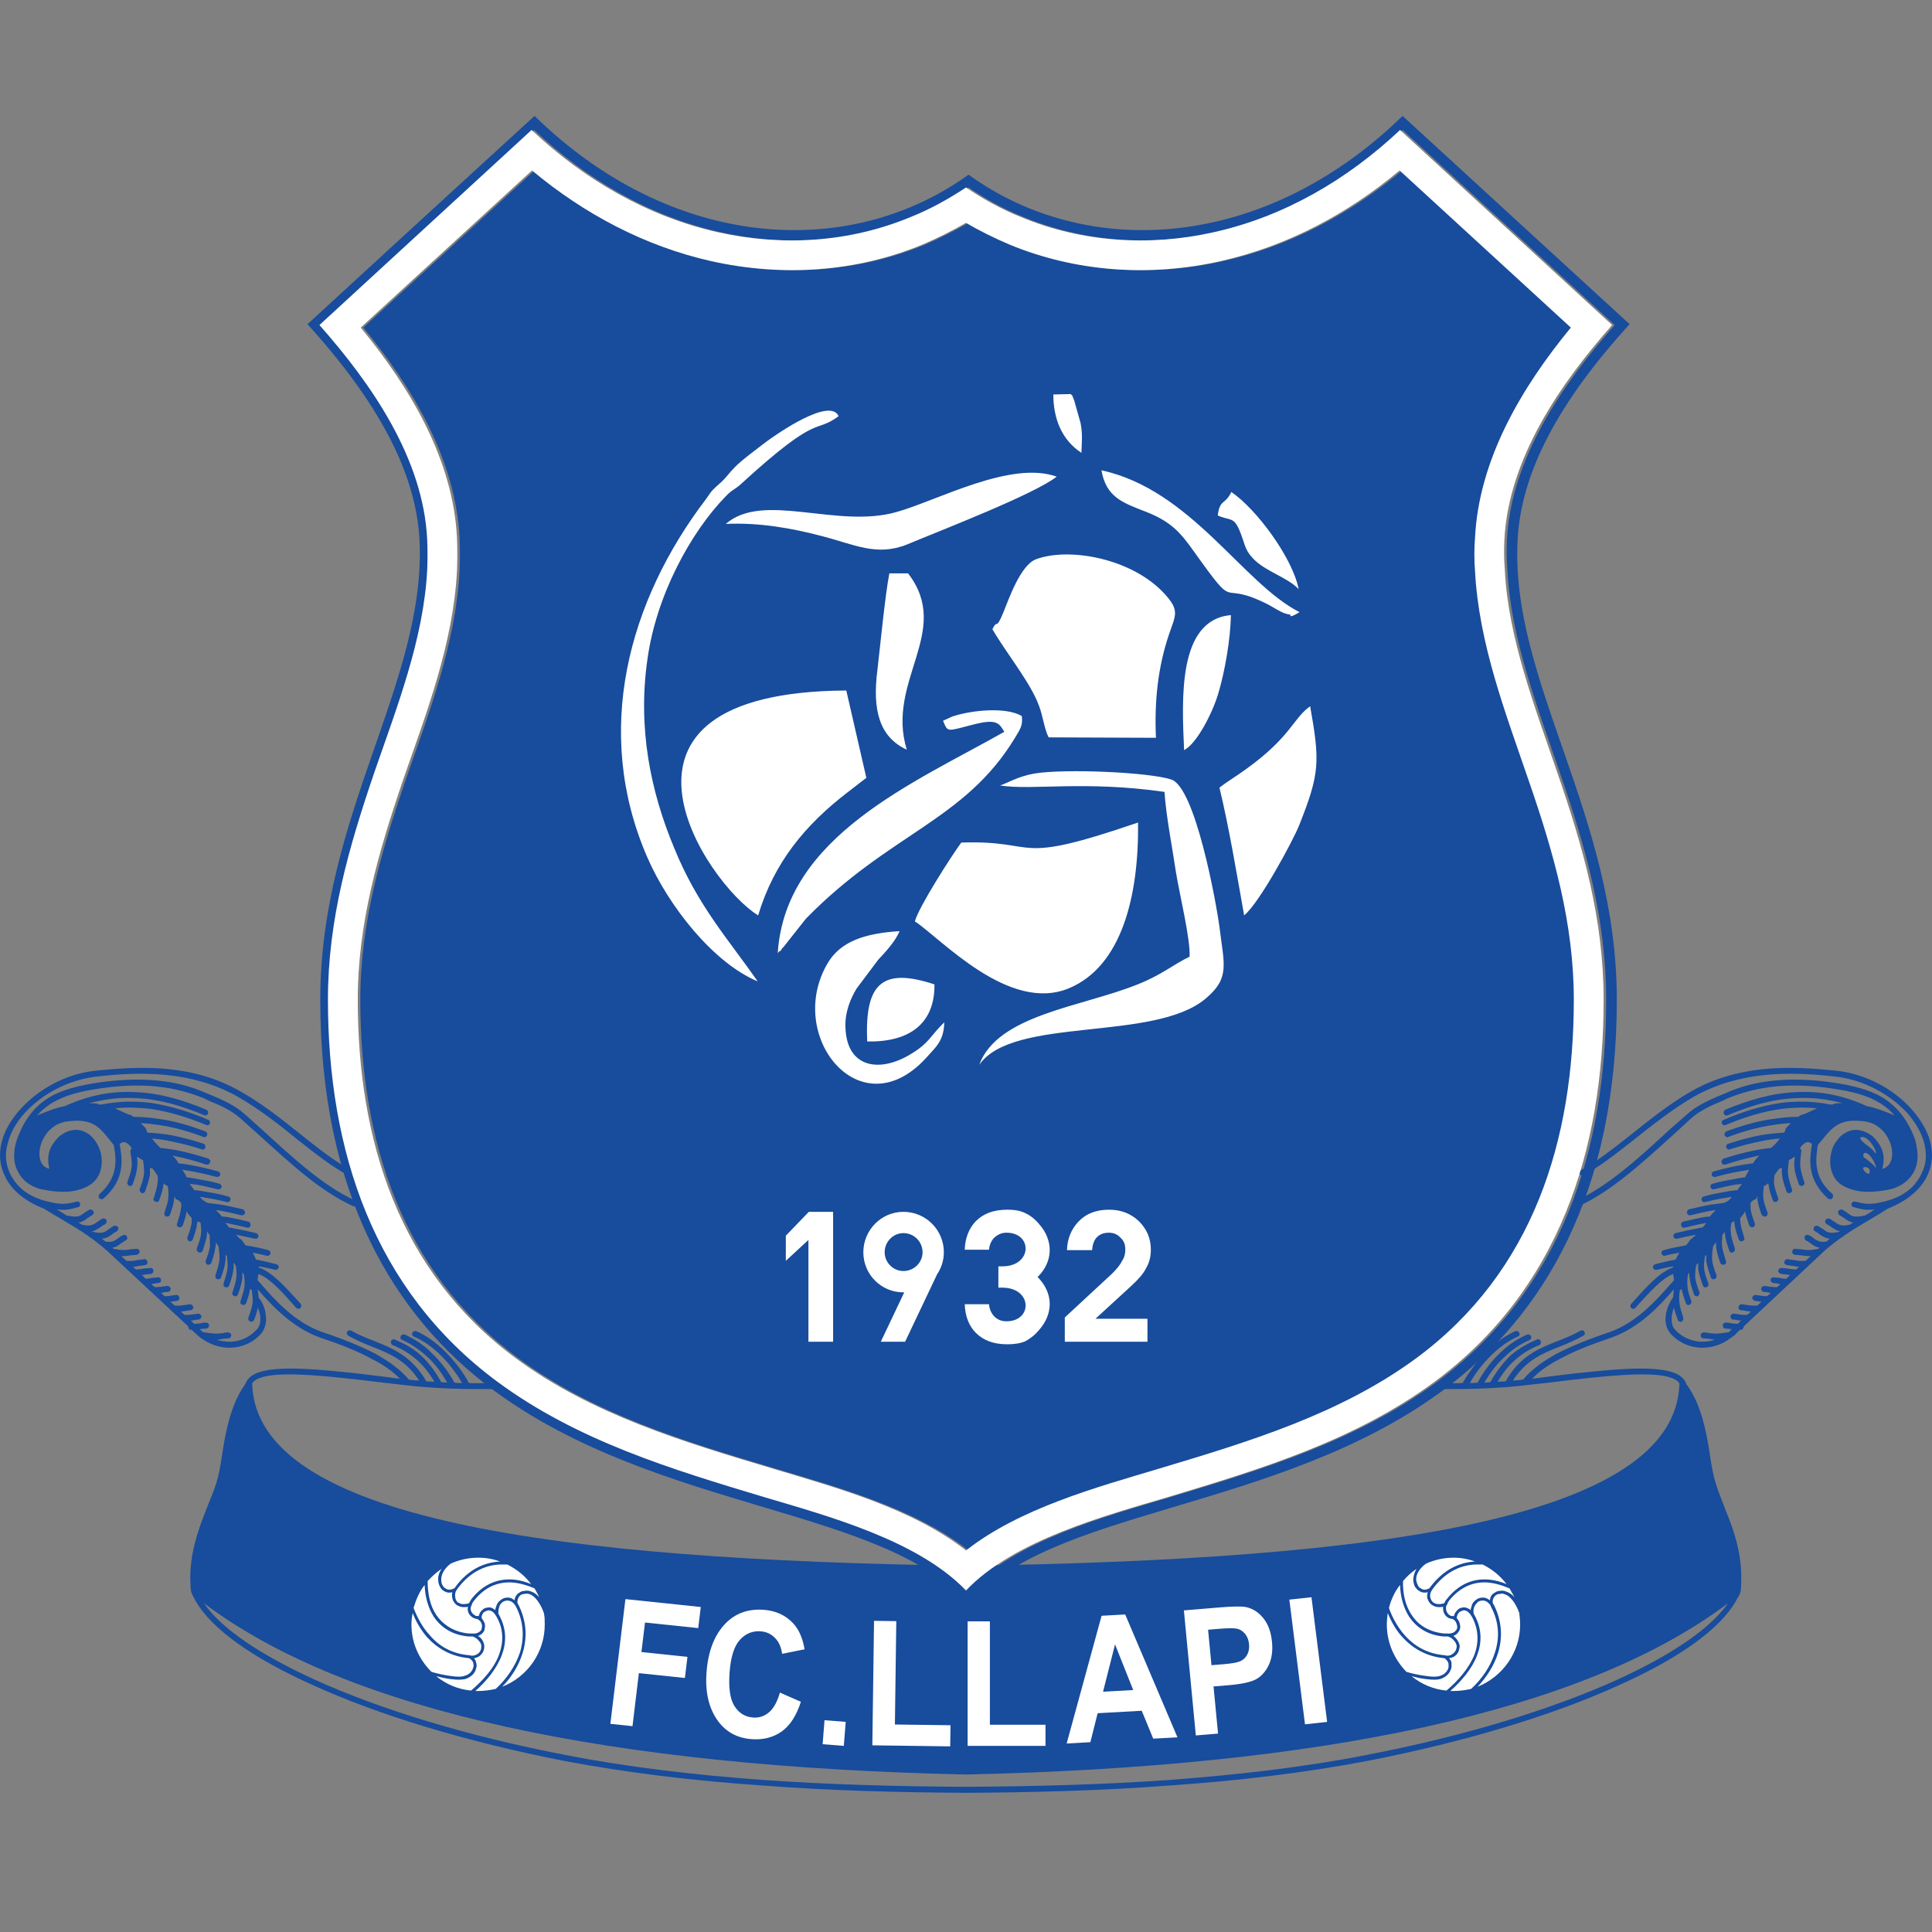
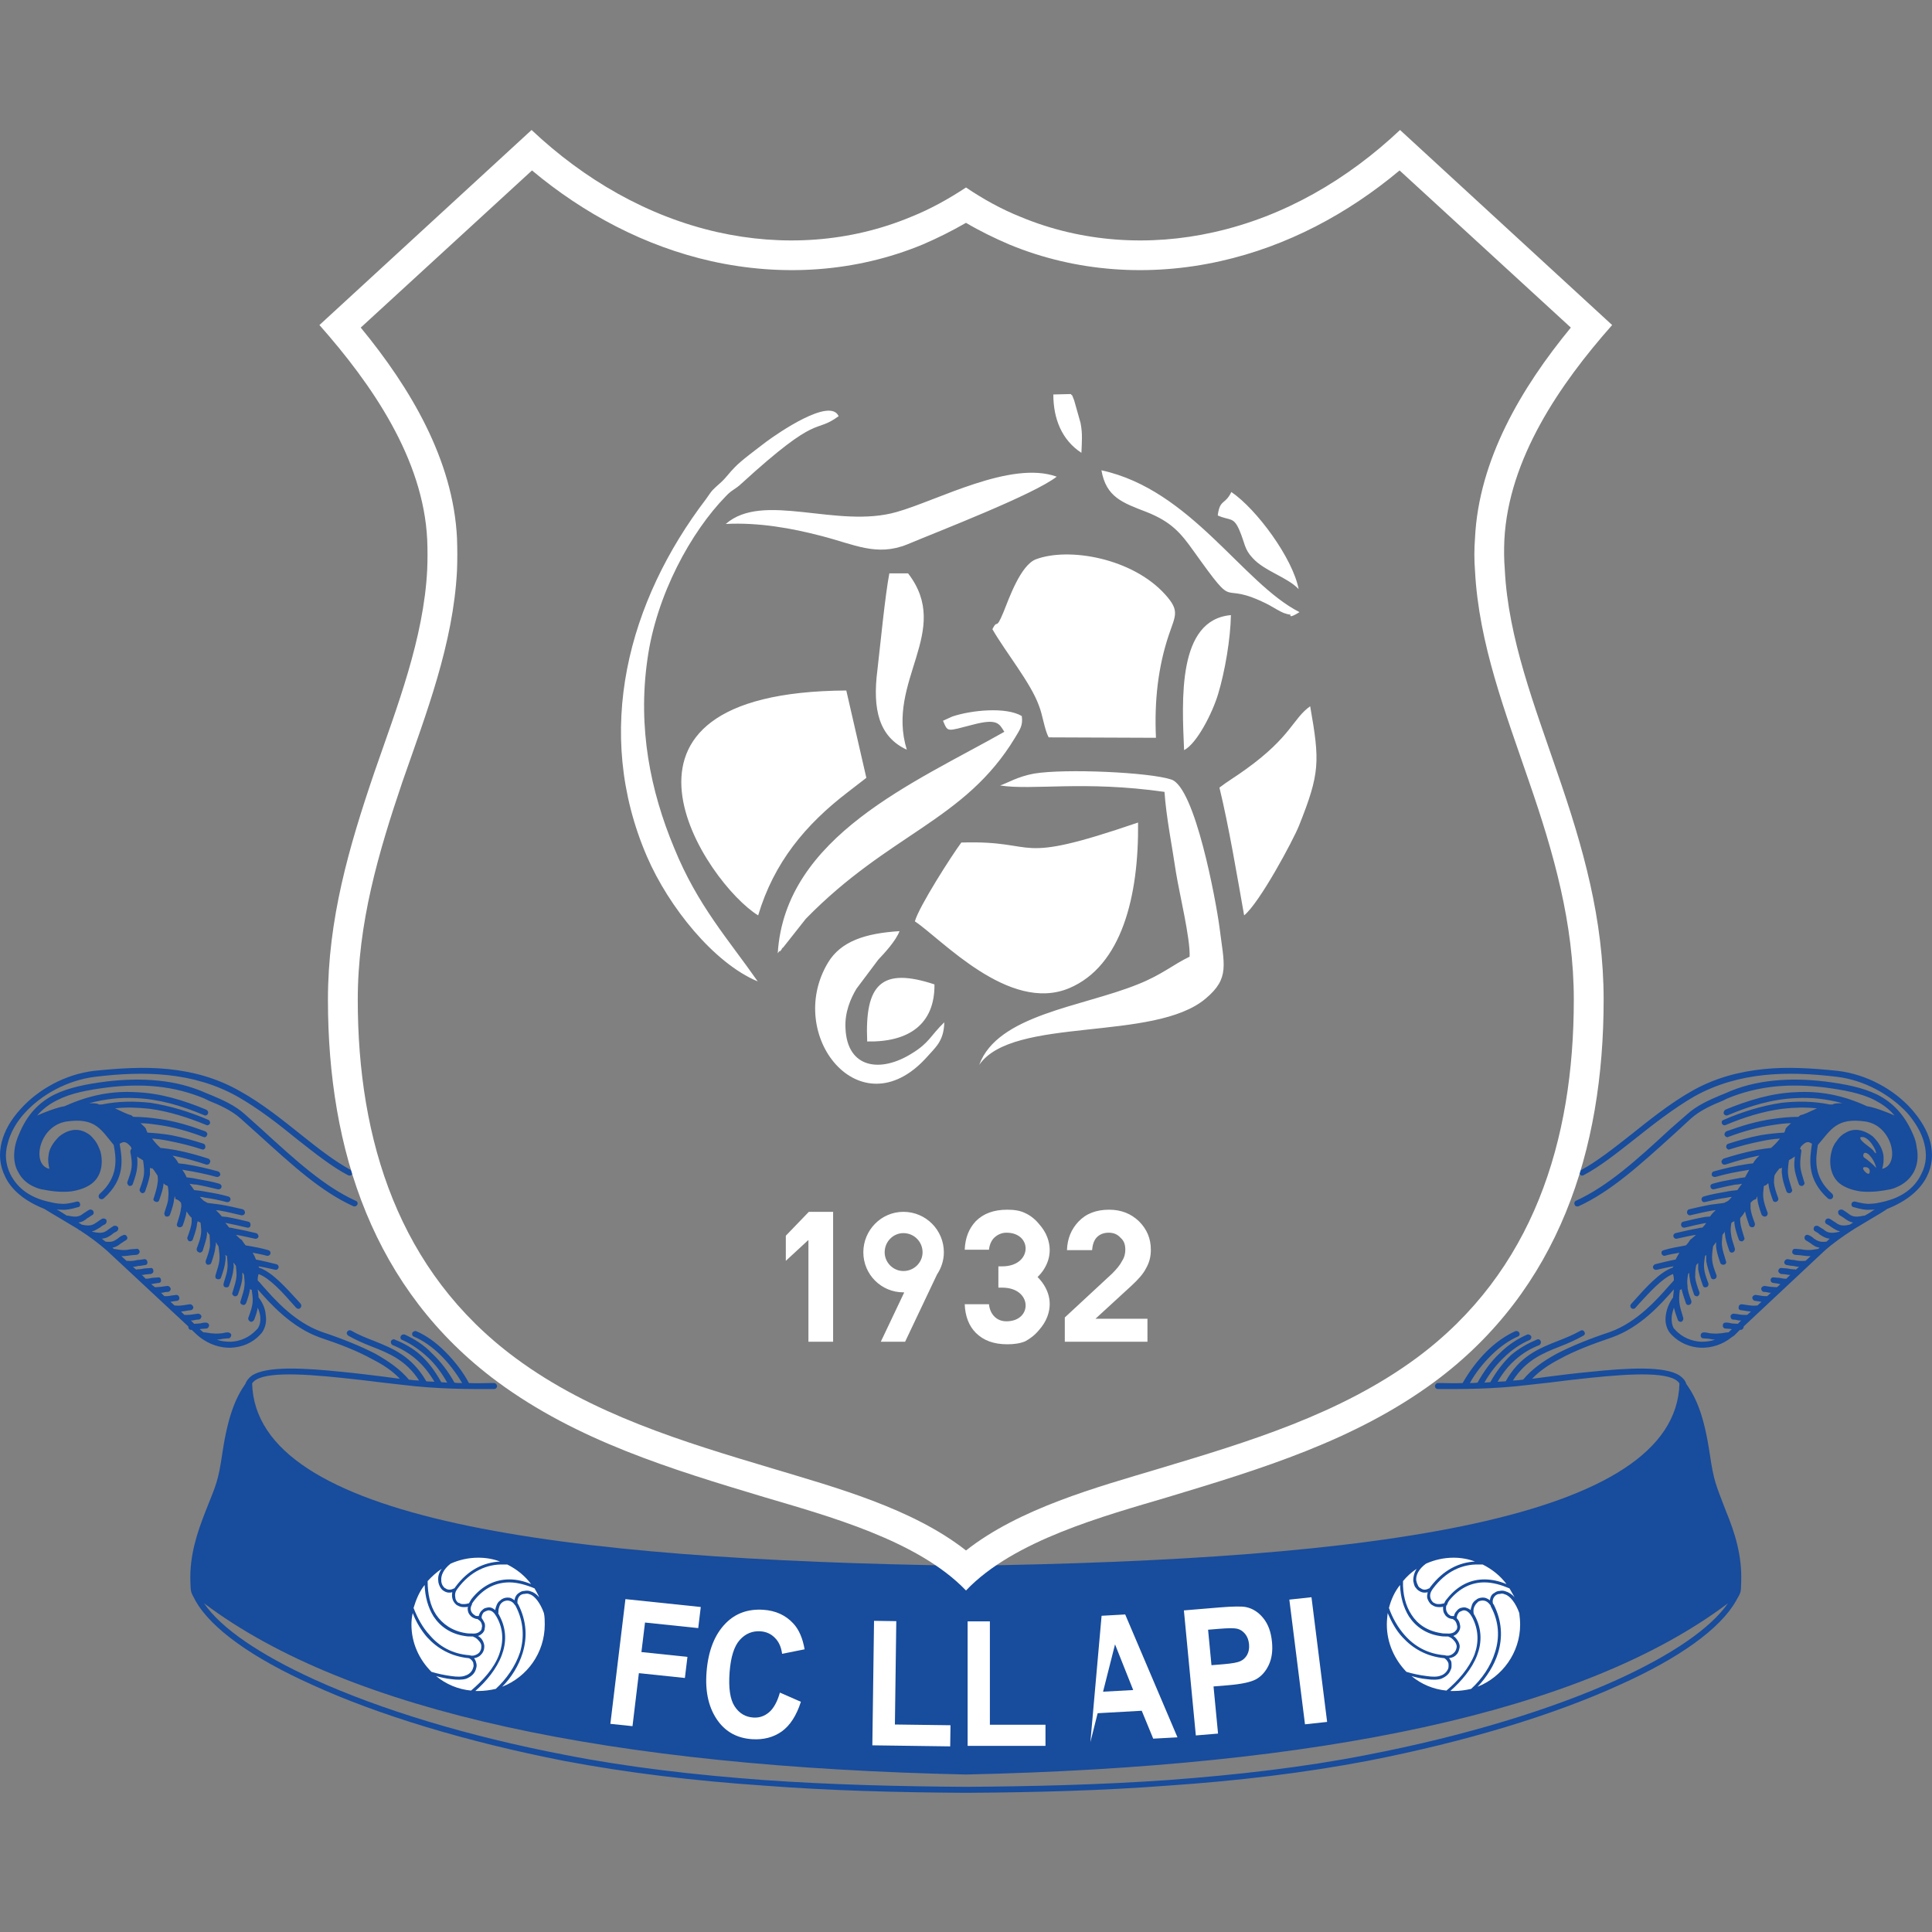
<svg xmlns="http://www.w3.org/2000/svg" width="50" height="50" viewBox="0 0 50 50" fill="none">
  <rect x="0" y="0" width="50" height="50" fill="#808080" stroke="none" />
-   <path fill-rule="evenodd" clip-rule="evenodd" d="M25.066 41.57C23.027 39.012 17.074 39.156 12.775 35.981C10.174 34.052 8.289 30.877 8.289 25.873C8.289 21.078 11.034 17.65 10.857 13.979C10.769 12.226 9.777 10.396 7.958 8.39C9.909 6.594 11.871 4.797 13.834 3C17.383 6.472 21.958 6.759 25.066 4.521C28.164 6.759 32.738 6.472 36.299 3C38.261 4.797 40.212 6.594 42.174 8.39C40.344 10.396 39.363 12.226 39.275 13.979C39.087 17.65 41.843 21.078 41.843 25.873C41.843 30.877 39.958 34.052 37.346 35.981C33.047 39.156 27.094 39.012 25.066 41.57ZM40.719 8.478C39.242 7.123 37.765 5.767 36.288 4.411C34.943 5.535 33.377 6.373 31.647 6.759C29.828 7.167 27.921 7.045 26.191 6.329C25.805 6.164 25.419 5.976 25.066 5.767C24.702 5.976 24.328 6.164 23.942 6.329C22.211 7.045 20.304 7.167 18.474 6.759C16.755 6.373 15.178 5.535 13.834 4.411C12.357 5.767 10.88 7.123 9.402 8.478C10.681 10.033 11.794 11.896 11.894 13.924C11.905 14.21 11.905 14.497 11.894 14.773C11.794 16.669 11.1 18.454 10.483 20.229C9.854 22.081 9.325 23.9 9.325 25.873C9.325 29.511 10.383 32.906 13.404 35.143C15.366 36.598 17.747 37.315 20.073 38.009C21.682 38.494 23.677 39.034 25.066 40.126C26.455 39.034 28.439 38.494 30.06 38.009C32.374 37.315 34.755 36.598 36.728 35.143C39.749 32.906 40.796 29.511 40.796 25.873C40.796 23.9 40.278 22.081 39.639 20.229C39.032 18.454 38.338 16.669 38.239 14.773C38.217 14.497 38.217 14.21 38.239 13.924C38.338 11.896 39.44 10.033 40.719 8.478ZM8.333 8.412C9.689 9.945 11.023 11.874 11.122 13.968C11.133 14.222 11.133 14.475 11.122 14.74C11.034 16.525 10.339 18.3 9.755 19.986C9.094 21.927 8.554 23.79 8.554 25.873C8.554 29.764 9.722 33.38 12.941 35.761C15.002 37.282 17.427 38.02 19.852 38.748C21.484 39.233 23.82 39.861 25.066 41.162C26.301 39.861 28.649 39.233 30.28 38.748C32.694 38.02 35.13 37.282 37.191 35.761C40.41 33.38 41.568 29.764 41.568 25.873C41.568 23.79 41.039 21.927 40.366 19.986C39.793 18.3 39.099 16.525 39.01 14.74C38.988 14.475 38.988 14.222 38.999 13.968C39.109 11.874 40.432 9.945 41.788 8.412C39.958 6.726 38.129 5.05 36.299 3.364C34.943 4.642 33.311 5.601 31.482 6.009C29.817 6.384 28.064 6.274 26.477 5.612C25.981 5.414 25.507 5.149 25.066 4.852C24.614 5.149 24.14 5.414 23.644 5.612C22.057 6.274 20.315 6.384 18.64 6.009C16.821 5.601 15.178 4.642 13.823 3.364C11.993 5.05 10.163 6.726 8.333 8.412Z" fill="#184C9C" />
  <path fill-rule="evenodd" clip-rule="evenodd" d="M24.879 21.805C24.647 22.114 23.776 23.47 23.677 23.845C24.361 24.297 26.113 26.226 27.668 25.575C29.034 25.002 29.475 23.183 29.453 21.287C26.135 22.423 26.973 21.739 24.879 21.805ZM27.987 11.719C27.998 11.422 28.02 11.234 27.965 10.948L27.8 10.363C27.712 10.143 27.778 10.286 27.712 10.198L27.26 10.209C27.26 10.837 27.48 11.389 27.987 11.719ZM31.515 13.34C31.834 13.483 31.922 13.362 32.077 13.725C32.22 14.056 32.198 14.21 32.419 14.442C32.727 14.784 33.322 14.938 33.609 15.247C33.455 14.442 32.518 13.174 31.867 12.733C31.702 13.075 31.57 12.91 31.515 13.34ZM22.443 26.953C23.512 26.975 24.195 26.512 24.184 25.476C22.817 25.024 22.377 25.465 22.443 26.953ZM30.644 19.413C30.974 19.248 31.382 18.443 31.526 17.958C31.702 17.374 31.845 16.536 31.856 15.919C30.467 16.04 30.589 18.113 30.644 19.413ZM33.631 15.842C32.154 15.092 30.831 12.678 28.505 12.171C28.627 12.866 29.046 13.009 29.674 13.251C30.313 13.505 30.556 13.791 30.886 14.255C32.099 15.952 31.459 14.949 32.837 15.654C32.937 15.71 33.135 15.831 33.223 15.864C33.3 15.886 33.311 15.897 33.4 15.908C33.4 15.908 33.333 16.029 33.631 15.842ZM23.016 14.839C22.906 15.412 22.784 16.68 22.707 17.341C22.575 18.366 22.751 19.072 23.468 19.402C22.917 17.616 24.658 16.338 23.501 14.839H23.016ZM24.438 26.457C24.074 26.81 24.052 26.986 23.6 27.262C22.795 27.769 21.925 27.659 21.881 26.611C21.858 26.203 22.013 25.84 22.167 25.586L22.729 24.837C22.906 24.649 23.181 24.352 23.28 24.098C22.387 24.153 21.759 24.363 21.428 24.914C20.304 26.788 22.255 29.246 23.964 27.383C24.206 27.107 24.427 26.953 24.438 26.457ZM18.783 13.56C19.632 13.516 20.492 13.67 21.252 13.869C22.112 14.089 22.685 14.409 23.479 14.089C24.35 13.725 26.753 12.799 27.348 12.336C26.157 11.907 24.262 12.954 23.203 13.251C21.66 13.692 19.753 12.711 18.783 13.56ZM31.559 20.383C31.801 21.375 32.022 22.698 32.198 23.69C32.595 23.371 33.466 21.75 33.62 21.364C34.16 20.009 34.16 19.711 33.907 18.278C33.455 18.598 33.422 19.061 32.242 19.909C32 20.086 31.757 20.229 31.559 20.383ZM24.405 18.653C24.537 18.961 24.493 18.928 25.187 18.752C25.816 18.587 25.86 18.73 25.992 18.939C23.677 20.251 20.315 21.64 20.128 24.671C20.139 24.66 20.172 24.605 20.172 24.616C20.183 24.638 20.216 24.583 20.227 24.572C20.227 24.561 20.249 24.528 20.271 24.517L20.855 23.778C23.016 21.563 24.967 21.243 26.268 19.094C26.4 18.873 26.477 18.774 26.444 18.531C26.036 18.289 25.143 18.377 24.647 18.543L24.405 18.653ZM19.61 25.399C18.849 24.308 18.055 23.437 17.449 21.949C16.832 20.471 16.501 18.84 16.755 17.065C16.986 15.39 17.89 13.758 18.783 12.844C18.948 12.667 19.015 12.678 19.191 12.513C21.23 10.65 21.054 11.245 21.704 10.771C21.484 10.275 20.128 11.212 19.83 11.433C19.588 11.62 19.18 11.918 19.015 12.094C18.871 12.237 18.805 12.348 18.662 12.48C18.419 12.7 18.452 12.656 18.276 12.91C16.259 15.555 15.344 18.928 16.744 22.169C17.306 23.47 18.474 24.925 19.61 25.399ZM25.882 20.328C26.72 20.46 28.053 20.196 30.137 20.494C30.181 21.144 30.335 21.904 30.434 22.577C30.523 23.128 30.809 24.297 30.787 24.759C30.368 24.958 30.06 25.233 29.442 25.476C27.998 26.06 25.816 26.259 25.342 27.559C26.212 26.292 29.872 26.975 31.206 25.84C31.834 25.311 31.68 24.969 31.559 23.988C31.471 23.326 30.93 20.372 30.313 20.174C29.751 19.986 27.568 19.887 26.764 20.02C26.334 20.097 26.058 20.273 25.882 20.328ZM25.683 16.283C26.025 16.878 26.675 17.672 26.885 18.256C26.984 18.498 27.028 18.873 27.139 19.083L29.916 19.094C29.872 18.135 29.971 17.264 30.247 16.437C30.423 15.919 30.534 15.809 30.159 15.39C29.31 14.442 27.657 14.155 26.808 14.475C26.411 14.629 26.113 15.489 25.97 15.842C25.761 16.349 25.827 15.996 25.683 16.283ZM19.621 23.69C20.029 22.323 20.844 21.342 21.936 20.505L22.421 20.13L21.902 17.87C14.925 17.914 18.287 22.875 19.621 23.69Z" fill="white" />
  <path fill-rule="evenodd" clip-rule="evenodd" d="M23.38 31.362C23.964 31.362 24.427 31.836 24.427 32.409C24.427 32.619 24.361 32.817 24.25 32.983L23.424 34.724H22.795L23.402 33.446H23.38C22.806 33.446 22.343 32.983 22.343 32.409C22.343 31.836 22.806 31.362 23.38 31.362ZM23.38 31.913C23.655 31.913 23.876 32.134 23.876 32.409C23.876 32.674 23.655 32.894 23.38 32.894C23.115 32.894 22.895 32.674 22.895 32.409C22.895 32.134 23.115 31.913 23.38 31.913ZM29.696 34.724H27.557V34.096L28.781 32.961C28.891 32.85 28.979 32.751 29.034 32.641C29.101 32.542 29.123 32.443 29.123 32.343C29.123 32.211 29.09 32.112 29.001 32.035C28.924 31.947 28.825 31.902 28.693 31.902C28.561 31.902 28.45 31.947 28.373 32.035C28.307 32.112 28.274 32.222 28.263 32.354H27.613C27.623 32.057 27.723 31.814 27.91 31.616C28.108 31.406 28.373 31.307 28.704 31.307C29.012 31.307 29.266 31.406 29.475 31.605C29.685 31.814 29.784 32.057 29.784 32.343C29.784 32.509 29.751 32.663 29.663 32.817C29.586 32.972 29.453 33.115 29.288 33.269L28.351 34.129H29.696V34.724ZM25.595 33.754C25.606 33.876 25.65 33.975 25.716 34.052C25.805 34.151 25.915 34.195 26.047 34.195C26.731 34.195 26.72 33.324 25.937 33.324H25.838V33.214V32.883V32.773H25.937C26.72 32.773 26.731 31.902 26.047 31.902C25.915 31.902 25.805 31.957 25.716 32.046C25.65 32.123 25.606 32.222 25.595 32.343H24.967C24.978 32.035 25.077 31.792 25.253 31.605C25.452 31.406 25.716 31.307 26.069 31.307C26.246 31.307 26.4 31.329 26.532 31.395C26.654 31.45 26.775 31.539 26.885 31.671C26.984 31.781 27.061 31.902 27.105 32.024C27.271 32.465 27.072 32.839 26.852 33.049C27.072 33.269 27.271 33.633 27.105 34.074C27.061 34.195 26.984 34.316 26.885 34.427C26.775 34.559 26.654 34.647 26.532 34.713C26.4 34.768 26.246 34.79 26.069 34.79C25.716 34.79 25.452 34.691 25.253 34.493C25.077 34.316 24.978 34.063 24.967 33.754H25.595ZM21.561 34.724H20.922V32.09L20.337 32.63V31.98L20.933 31.362H21.561V34.724Z" fill="white" />
  <path d="M44.72 28.86C44.676 28.882 44.632 28.86 44.61 28.827C44.599 28.783 44.621 28.739 44.654 28.717C45.249 28.474 45.856 28.287 46.484 28.265C47.068 28.232 47.674 28.331 48.314 28.628C48.49 28.651 48.876 28.794 49.03 28.871C48.887 28.695 48.711 28.573 48.523 28.474C48.159 28.287 47.718 28.21 47.222 28.143C46.76 28.088 46.33 28.077 45.911 28.121C45.503 28.166 45.095 28.265 44.698 28.43L44.588 28.485C44.312 28.595 43.993 28.739 43.761 28.948L43.342 29.334C42.416 30.172 41.689 30.833 40.851 31.219C40.807 31.23 40.763 31.219 40.752 31.175C40.73 31.142 40.752 31.087 40.785 31.076C41.601 30.701 42.328 30.05 43.232 29.213L43.662 28.838C43.916 28.606 44.246 28.463 44.533 28.342L44.643 28.298C45.051 28.11 45.47 28.011 45.9 27.967C46.33 27.923 46.77 27.934 47.233 27.989C47.752 28.055 48.203 28.143 48.589 28.331C48.975 28.529 49.284 28.838 49.504 29.345C49.559 29.466 49.592 29.576 49.603 29.687C49.659 29.951 49.614 30.172 49.526 30.337C49.427 30.513 49.273 30.646 49.085 30.723C49.019 30.756 48.942 30.778 48.865 30.789C48.589 30.844 48.347 30.855 48.148 30.833C47.928 30.8 47.752 30.734 47.619 30.635C47.377 30.447 47.322 30.105 47.399 29.808C47.421 29.709 47.465 29.61 47.531 29.532C47.586 29.444 47.663 29.367 47.752 29.323C47.939 29.202 48.193 29.202 48.468 29.411L48.479 29.422C48.645 29.587 48.722 29.753 48.744 29.907C48.755 30.028 48.744 30.139 48.711 30.249C49.185 30.15 48.986 29.136 48.281 29.025C47.531 28.915 47.388 29.235 47.046 29.631C46.991 29.984 46.914 30.458 47.421 30.899C47.443 30.932 47.454 30.976 47.421 31.009C47.399 31.043 47.344 31.043 47.311 31.02C46.748 30.513 46.837 29.995 46.892 29.61V29.599C46.815 29.554 46.76 29.51 46.605 29.676C46.605 29.687 46.594 29.709 46.583 29.731C46.616 29.742 46.627 29.775 46.616 29.808C46.594 29.984 46.583 30.095 46.594 30.205C46.605 30.304 46.638 30.414 46.693 30.59C46.715 30.624 46.693 30.668 46.649 30.69C46.605 30.701 46.561 30.679 46.55 30.635C46.484 30.447 46.451 30.337 46.44 30.216C46.429 30.128 46.44 30.039 46.451 29.929C46.418 29.951 46.385 29.973 46.352 29.995C46.33 30.006 46.308 30.017 46.297 30.028C46.275 30.194 46.264 30.293 46.275 30.392C46.285 30.491 46.319 30.602 46.374 30.778C46.396 30.811 46.374 30.855 46.33 30.877C46.285 30.888 46.241 30.866 46.23 30.822C46.164 30.635 46.131 30.524 46.12 30.403C46.109 30.348 46.109 30.282 46.12 30.216C46.098 30.238 46.087 30.238 46.065 30.238H46.054C45.999 30.304 45.955 30.359 45.922 30.425C45.911 30.502 45.911 30.558 45.911 30.613C45.922 30.723 45.955 30.833 46.021 31.009C46.032 31.043 46.01 31.087 45.977 31.098C45.933 31.12 45.889 31.098 45.878 31.053C45.812 30.866 45.779 30.756 45.767 30.635L45.756 30.624C45.734 30.646 45.712 30.668 45.69 30.679C45.668 30.679 45.657 30.69 45.646 30.701C45.635 30.822 45.624 30.91 45.635 30.998C45.646 31.109 45.679 31.208 45.745 31.384C45.756 31.428 45.734 31.472 45.69 31.483C45.657 31.494 45.613 31.472 45.591 31.439C45.525 31.252 45.492 31.142 45.481 31.02C45.481 30.998 45.481 30.976 45.481 30.954C45.47 30.976 45.459 31.009 45.448 31.032C45.393 31.043 45.349 31.076 45.304 31.131C45.304 31.186 45.304 31.23 45.304 31.274C45.316 31.384 45.349 31.483 45.415 31.66C45.426 31.704 45.404 31.748 45.371 31.759C45.327 31.77 45.282 31.748 45.271 31.715C45.216 31.561 45.183 31.45 45.161 31.351C45.128 31.417 45.084 31.472 45.04 31.517C45.029 31.561 45.04 31.594 45.04 31.638C45.051 31.737 45.084 31.847 45.139 32.023C45.161 32.057 45.139 32.101 45.095 32.123C45.051 32.134 45.007 32.112 44.996 32.068C44.93 31.88 44.897 31.77 44.886 31.649C44.886 31.638 44.886 31.616 44.886 31.605C44.852 31.616 44.831 31.627 44.808 31.649C44.786 31.77 44.786 31.847 44.797 31.924C44.808 32.035 44.842 32.134 44.897 32.31C44.908 32.354 44.886 32.398 44.852 32.409C44.808 32.431 44.764 32.409 44.753 32.365C44.687 32.178 44.654 32.068 44.643 31.946C44.643 31.924 44.632 31.902 44.632 31.869C44.621 31.902 44.599 31.935 44.577 31.957C44.566 32.079 44.555 32.167 44.566 32.244C44.577 32.343 44.61 32.453 44.665 32.63C44.687 32.674 44.665 32.718 44.621 32.729C44.577 32.74 44.533 32.718 44.522 32.685C44.456 32.498 44.423 32.376 44.412 32.255C44.412 32.222 44.412 32.189 44.412 32.145C44.379 32.189 44.356 32.222 44.334 32.255C44.312 32.42 44.301 32.52 44.312 32.619C44.323 32.729 44.356 32.828 44.423 33.005C44.434 33.049 44.412 33.093 44.367 33.104C44.334 33.115 44.29 33.104 44.279 33.06C44.213 32.872 44.18 32.762 44.158 32.641C44.158 32.586 44.158 32.531 44.158 32.475L44.125 32.509C44.103 32.652 44.092 32.74 44.103 32.828C44.114 32.938 44.147 33.038 44.213 33.214C44.224 33.258 44.202 33.302 44.158 33.313C44.125 33.324 44.081 33.313 44.07 33.269C44.004 33.082 43.971 32.971 43.949 32.85C43.949 32.795 43.949 32.74 43.949 32.685C43.916 32.718 43.894 32.74 43.894 32.762C43.871 32.883 43.871 32.971 43.871 33.06C43.883 33.159 43.916 33.269 43.982 33.446C43.993 33.479 43.971 33.523 43.938 33.545C43.894 33.556 43.849 33.534 43.838 33.49C43.772 33.302 43.739 33.192 43.728 33.071C43.717 33.027 43.717 32.983 43.717 32.938C43.695 32.961 43.684 32.971 43.684 32.994C43.662 33.115 43.662 33.203 43.673 33.28C43.673 33.39 43.706 33.49 43.772 33.666C43.783 33.71 43.761 33.754 43.728 33.765C43.684 33.787 43.64 33.765 43.629 33.721C43.574 33.567 43.541 33.456 43.519 33.357C43.508 33.368 43.508 33.379 43.497 33.379C43.486 33.379 43.486 33.379 43.475 33.379C43.453 33.534 43.453 33.622 43.464 33.721C43.475 33.82 43.508 33.931 43.563 34.107C43.574 34.14 43.552 34.184 43.519 34.206C43.475 34.217 43.431 34.195 43.419 34.151C43.375 34.03 43.342 33.931 43.32 33.842C43.298 33.908 43.276 33.986 43.265 34.063C43.254 34.173 43.265 34.283 43.32 34.383C43.342 34.394 43.353 34.416 43.364 34.427C43.541 34.614 43.783 34.713 44.026 34.724C44.147 34.724 44.268 34.713 44.39 34.669C44.334 34.669 44.279 34.658 44.224 34.647C44.18 34.647 44.136 34.636 44.081 34.636C44.037 34.636 44.004 34.592 44.015 34.548C44.015 34.515 44.048 34.482 44.092 34.482C44.147 34.482 44.202 34.493 44.246 34.504C44.367 34.515 44.456 34.526 44.698 34.482C44.709 34.482 44.72 34.482 44.731 34.482C44.742 34.471 44.764 34.46 44.775 34.438L44.819 34.404L44.797 34.394C44.753 34.394 44.709 34.383 44.654 34.383C44.61 34.383 44.577 34.338 44.588 34.294C44.588 34.25 44.621 34.228 44.665 34.228C44.731 34.228 44.775 34.239 44.819 34.25C44.875 34.25 44.919 34.261 44.974 34.261L45.062 34.173C45.04 34.173 45.018 34.173 44.996 34.173C44.952 34.162 44.908 34.151 44.852 34.151C44.808 34.151 44.786 34.107 44.786 34.063C44.786 34.03 44.831 33.997 44.864 33.997C44.93 34.008 44.974 34.008 45.018 34.019C45.084 34.03 45.139 34.03 45.216 34.03L45.316 33.942C45.282 33.942 45.238 33.931 45.205 33.931C45.161 33.919 45.117 33.919 45.062 33.908C45.018 33.908 44.985 33.875 44.996 33.831C44.996 33.787 45.029 33.754 45.073 33.754C45.139 33.765 45.183 33.765 45.227 33.776C45.304 33.787 45.371 33.798 45.459 33.787C45.459 33.787 45.47 33.787 45.481 33.787L45.591 33.688H45.558C45.525 33.677 45.481 33.677 45.426 33.666C45.382 33.666 45.349 33.622 45.349 33.589C45.349 33.545 45.393 33.512 45.437 33.512C45.492 33.523 45.536 33.523 45.58 33.534C45.635 33.545 45.69 33.545 45.734 33.545L45.834 33.456H45.789C45.756 33.446 45.701 33.434 45.646 33.434C45.613 33.434 45.58 33.39 45.58 33.357C45.58 33.313 45.624 33.28 45.668 33.28C45.723 33.291 45.767 33.291 45.812 33.302C45.867 33.302 45.922 33.313 45.977 33.313C45.977 33.313 45.977 33.313 45.988 33.313L46.076 33.236L46.032 33.225C45.999 33.214 45.955 33.214 45.9 33.203C45.856 33.203 45.823 33.17 45.823 33.126C45.823 33.082 45.867 33.049 45.911 33.06C45.966 33.06 46.01 33.071 46.054 33.071C46.109 33.082 46.164 33.093 46.208 33.093C46.219 33.093 46.219 33.093 46.23 33.093L46.33 32.994C46.297 32.994 46.264 32.994 46.23 32.983C46.197 32.983 46.153 32.971 46.098 32.971C46.054 32.961 46.021 32.927 46.021 32.883C46.032 32.839 46.065 32.806 46.109 32.817C46.164 32.817 46.208 32.828 46.252 32.828C46.319 32.839 46.374 32.85 46.429 32.85C46.451 32.85 46.462 32.85 46.473 32.861L46.561 32.784C46.506 32.784 46.462 32.773 46.407 32.762C46.363 32.762 46.308 32.751 46.252 32.74C46.208 32.74 46.175 32.707 46.175 32.663C46.186 32.619 46.219 32.586 46.264 32.586C46.319 32.597 46.374 32.608 46.429 32.608C46.517 32.63 46.605 32.641 46.715 32.63H46.727L46.859 32.509C46.748 32.509 46.682 32.498 46.594 32.486C46.55 32.486 46.506 32.475 46.451 32.475C46.407 32.465 46.374 32.431 46.385 32.387C46.385 32.343 46.429 32.31 46.462 32.321C46.528 32.321 46.572 32.332 46.616 32.332C46.737 32.354 46.826 32.365 47.057 32.321L47.09 32.288C46.991 32.277 46.936 32.233 46.859 32.178C46.826 32.156 46.782 32.123 46.737 32.101C46.704 32.079 46.693 32.035 46.704 32.002C46.727 31.957 46.77 31.946 46.815 31.968C46.87 31.991 46.914 32.023 46.947 32.057C47.035 32.112 47.101 32.156 47.267 32.134C47.3 32.112 47.322 32.079 47.355 32.057C47.245 32.046 47.178 32.002 47.09 31.946C47.057 31.913 47.024 31.891 46.98 31.869C46.936 31.847 46.925 31.803 46.947 31.759C46.958 31.726 47.013 31.715 47.046 31.726C47.101 31.759 47.145 31.792 47.189 31.814C47.278 31.891 47.355 31.935 47.597 31.88L47.619 31.869C47.531 31.847 47.465 31.803 47.399 31.759C47.355 31.726 47.322 31.704 47.278 31.682C47.233 31.66 47.222 31.616 47.245 31.572C47.267 31.538 47.311 31.527 47.344 31.538C47.41 31.572 47.443 31.605 47.487 31.627C47.575 31.693 47.652 31.748 47.873 31.693L47.961 31.638C47.873 31.627 47.807 31.583 47.73 31.527C47.697 31.506 47.652 31.472 47.608 31.45C47.575 31.428 47.564 31.384 47.575 31.34C47.597 31.307 47.641 31.296 47.685 31.307C47.741 31.34 47.785 31.373 47.818 31.395C47.917 31.472 47.983 31.517 48.237 31.461C48.248 31.461 48.259 31.461 48.259 31.461L48.391 31.384L48.523 31.296C48.49 31.307 48.446 31.307 48.402 31.307C48.281 31.318 48.17 31.296 47.972 31.241C47.939 31.241 47.906 31.197 47.917 31.153C47.928 31.109 47.972 31.087 48.016 31.098C48.193 31.142 48.303 31.164 48.402 31.153C48.512 31.153 48.622 31.131 48.799 31.087C49.185 30.987 49.537 30.778 49.725 30.381C49.857 30.128 49.868 29.863 49.802 29.599C49.736 29.323 49.57 29.047 49.361 28.805C48.92 28.331 48.259 27.956 47.542 27.868C46.903 27.791 46.264 27.758 45.646 27.824C45.029 27.89 44.423 28.055 43.849 28.375C43.298 28.695 42.78 29.102 42.295 29.488C41.832 29.852 41.402 30.194 40.983 30.414C40.95 30.436 40.906 30.425 40.884 30.381C40.862 30.348 40.873 30.304 40.917 30.282C41.325 30.061 41.744 29.731 42.207 29.367C42.692 28.981 43.21 28.562 43.772 28.243C44.367 27.901 44.996 27.736 45.635 27.669C46.264 27.603 46.914 27.647 47.553 27.713C48.314 27.802 49.019 28.198 49.471 28.706C49.703 28.97 49.879 29.257 49.956 29.554C50.033 29.863 50.011 30.161 49.868 30.447C49.703 30.778 49.372 31.076 48.843 31.285C48.733 31.362 48.6 31.439 48.468 31.517C48.303 31.616 48.137 31.715 47.972 31.814C47.961 31.825 47.95 31.836 47.939 31.836C47.685 32.002 47.432 32.178 47.212 32.376L45.128 34.327C45.128 34.371 45.095 34.416 45.051 34.416H45.029L44.886 34.559C44.864 34.581 44.831 34.592 44.808 34.614C44.588 34.79 44.301 34.889 44.015 34.879C43.739 34.867 43.464 34.757 43.254 34.537C43.232 34.515 43.221 34.493 43.199 34.471C43.111 34.338 43.089 34.184 43.111 34.041C43.133 33.864 43.21 33.699 43.298 33.578C43.309 33.512 43.309 33.446 43.32 33.368C42.99 33.743 42.461 34.349 41.711 34.614C41.193 34.79 40.73 34.967 40.355 35.176C40.08 35.319 39.837 35.485 39.65 35.683L40.069 35.628C40.41 35.584 40.763 35.54 41.116 35.507C42.152 35.397 43.078 35.352 43.464 35.595C43.552 35.661 43.618 35.727 43.64 35.816C43.904 36.179 44.103 36.653 44.246 37.612C44.356 38.351 44.401 38.406 44.665 39.1C44.897 39.663 45.084 40.247 45.062 40.93C45.051 41.206 45.073 41.184 44.93 41.426C44.522 42.154 43.453 42.914 41.931 43.598C40.223 44.38 37.941 45.075 35.395 45.571C33.774 45.88 32.033 46.089 30.247 46.21C28.516 46.343 26.753 46.387 25 46.398C23.247 46.387 21.473 46.343 19.753 46.21C17.967 46.089 16.226 45.88 14.594 45.571C12.059 45.075 9.777 44.38 8.069 43.598C6.547 42.914 5.467 42.154 5.059 41.426C4.927 41.184 4.938 41.206 4.927 40.93C4.905 40.247 5.103 39.663 5.324 39.1C5.599 38.406 5.644 38.351 5.754 37.612C5.897 36.653 6.095 36.179 6.349 35.816C6.382 35.727 6.437 35.661 6.525 35.595C6.911 35.352 7.837 35.397 8.884 35.507C9.226 35.54 9.579 35.584 9.931 35.628L10.35 35.683C10.163 35.485 9.92 35.319 9.634 35.176C9.259 34.967 8.807 34.79 8.278 34.614C7.539 34.349 6.999 33.743 6.669 33.368C6.68 33.446 6.691 33.512 6.691 33.578C6.79 33.699 6.867 33.864 6.878 34.041C6.9 34.184 6.878 34.338 6.79 34.471C6.779 34.493 6.757 34.515 6.735 34.537C6.536 34.757 6.261 34.867 5.974 34.879C5.699 34.889 5.412 34.79 5.181 34.614C5.158 34.592 5.136 34.581 5.114 34.559L4.96 34.416H4.938C4.894 34.416 4.872 34.371 4.872 34.327L2.778 32.376C2.557 32.178 2.315 32.002 2.061 31.836C2.039 31.836 2.028 31.825 2.028 31.814C1.863 31.715 1.697 31.616 1.532 31.517C1.4 31.439 1.267 31.362 1.146 31.285C0.617 31.076 0.286 30.778 0.132 30.447C-0.011 30.161 -0.033 29.863 0.044 29.554C0.121 29.257 0.286 28.97 0.529 28.706C0.981 28.198 1.686 27.802 2.436 27.713C3.086 27.647 3.725 27.603 4.365 27.669C5.004 27.736 5.621 27.901 6.217 28.243C6.79 28.562 7.308 28.981 7.793 29.367C8.245 29.731 8.675 30.061 9.083 30.282C9.116 30.304 9.138 30.348 9.116 30.381C9.094 30.425 9.05 30.436 9.006 30.414C8.587 30.194 8.157 29.852 7.694 29.488C7.22 29.102 6.702 28.695 6.14 28.375C5.566 28.055 4.96 27.89 4.343 27.824C3.725 27.758 3.086 27.791 2.458 27.868C1.741 27.956 1.069 28.331 0.639 28.805C0.419 29.047 0.264 29.323 0.198 29.599C0.121 29.863 0.143 30.128 0.264 30.381C0.463 30.778 0.804 30.987 1.201 31.087C1.378 31.131 1.488 31.153 1.587 31.153C1.697 31.164 1.807 31.142 1.984 31.098C2.028 31.087 2.061 31.109 2.072 31.153C2.083 31.197 2.061 31.241 2.017 31.241C1.83 31.296 1.708 31.318 1.587 31.307C1.554 31.307 1.51 31.307 1.466 31.296L1.609 31.384L1.73 31.461C1.741 31.461 1.752 31.461 1.763 31.461C2.006 31.517 2.072 31.472 2.171 31.395C2.215 31.373 2.248 31.34 2.315 31.307C2.348 31.296 2.392 31.307 2.414 31.34C2.436 31.384 2.425 31.428 2.381 31.45C2.337 31.472 2.304 31.506 2.259 31.527C2.193 31.583 2.127 31.627 2.028 31.638L2.116 31.693C2.348 31.748 2.414 31.693 2.513 31.627C2.546 31.605 2.59 31.572 2.645 31.538C2.689 31.527 2.733 31.538 2.755 31.572C2.766 31.616 2.755 31.66 2.722 31.682C2.678 31.704 2.634 31.726 2.601 31.759C2.524 31.803 2.469 31.847 2.381 31.869L2.392 31.88H2.403C2.645 31.935 2.711 31.891 2.811 31.814C2.844 31.792 2.888 31.759 2.943 31.726C2.987 31.715 3.031 31.726 3.053 31.759C3.075 31.803 3.053 31.847 3.02 31.869C2.976 31.891 2.932 31.913 2.899 31.946C2.822 32.002 2.755 32.046 2.634 32.057C2.667 32.079 2.7 32.112 2.733 32.134C2.899 32.156 2.965 32.112 3.042 32.057C3.086 32.023 3.119 31.991 3.185 31.968C3.218 31.946 3.263 31.957 3.285 32.002C3.307 32.035 3.296 32.079 3.252 32.101C3.207 32.123 3.174 32.156 3.13 32.178C3.064 32.233 2.998 32.277 2.91 32.288L2.943 32.321C3.174 32.365 3.263 32.354 3.373 32.332C3.428 32.332 3.472 32.321 3.527 32.321C3.571 32.31 3.604 32.343 3.615 32.387C3.615 32.431 3.582 32.465 3.538 32.475C3.483 32.475 3.439 32.486 3.395 32.486C3.318 32.498 3.24 32.509 3.141 32.509L3.274 32.63H3.285C3.395 32.641 3.472 32.63 3.56 32.608C3.615 32.608 3.67 32.597 3.737 32.586C3.781 32.586 3.814 32.619 3.814 32.663C3.825 32.707 3.792 32.74 3.748 32.74C3.681 32.751 3.637 32.762 3.582 32.762C3.538 32.773 3.494 32.784 3.439 32.784L3.527 32.861C3.538 32.85 3.549 32.85 3.56 32.85C3.626 32.85 3.681 32.839 3.737 32.828C3.781 32.828 3.836 32.817 3.891 32.817C3.935 32.806 3.968 32.839 3.968 32.883C3.979 32.927 3.946 32.961 3.902 32.971C3.847 32.971 3.803 32.983 3.759 32.983C3.725 32.994 3.703 32.994 3.67 32.994L3.77 33.093H3.781C3.836 33.093 3.88 33.082 3.935 33.071C3.979 33.071 4.034 33.06 4.089 33.06C4.133 33.049 4.166 33.082 4.166 33.126C4.177 33.17 4.144 33.203 4.1 33.203C4.045 33.214 4.001 33.214 3.957 33.225L3.913 33.236L4.012 33.313H4.023C4.078 33.313 4.122 33.302 4.177 33.302C4.222 33.291 4.277 33.291 4.332 33.28C4.376 33.28 4.409 33.313 4.42 33.357C4.42 33.39 4.387 33.434 4.343 33.434C4.288 33.434 4.244 33.446 4.199 33.456H4.166L4.255 33.545C4.31 33.545 4.354 33.545 4.409 33.534C4.453 33.523 4.508 33.523 4.563 33.512C4.607 33.512 4.64 33.545 4.64 33.589C4.651 33.622 4.618 33.666 4.574 33.666C4.519 33.677 4.475 33.677 4.431 33.688H4.409L4.519 33.787C4.53 33.787 4.53 33.787 4.541 33.787C4.629 33.798 4.696 33.787 4.773 33.776C4.817 33.765 4.861 33.765 4.916 33.754C4.96 33.754 4.993 33.787 5.004 33.831C5.004 33.875 4.971 33.908 4.927 33.908C4.872 33.919 4.828 33.919 4.784 33.931C4.751 33.931 4.718 33.942 4.684 33.942L4.773 34.03C4.85 34.03 4.905 34.03 4.971 34.019C5.026 34.008 5.07 34.008 5.125 33.997C5.17 33.997 5.203 34.03 5.214 34.063C5.214 34.107 5.181 34.151 5.136 34.151C5.081 34.151 5.037 34.162 4.993 34.173C4.971 34.173 4.949 34.173 4.938 34.173L5.026 34.261C5.081 34.261 5.125 34.25 5.181 34.25C5.225 34.239 5.269 34.228 5.324 34.228C5.368 34.228 5.401 34.25 5.412 34.294C5.412 34.338 5.379 34.383 5.335 34.383C5.28 34.383 5.236 34.394 5.192 34.394L5.17 34.404L5.214 34.438C5.236 34.46 5.247 34.471 5.269 34.482C5.28 34.482 5.291 34.482 5.302 34.482C5.544 34.526 5.632 34.515 5.754 34.504C5.798 34.493 5.842 34.482 5.897 34.482C5.941 34.482 5.985 34.515 5.985 34.548C5.985 34.592 5.952 34.636 5.919 34.636C5.853 34.636 5.809 34.647 5.776 34.647C5.721 34.658 5.666 34.669 5.61 34.669C5.721 34.713 5.853 34.724 5.974 34.724C6.217 34.713 6.448 34.614 6.625 34.427C6.636 34.416 6.658 34.394 6.669 34.383C6.735 34.283 6.746 34.173 6.735 34.063C6.724 33.986 6.702 33.908 6.669 33.842C6.658 33.931 6.625 34.03 6.58 34.151C6.558 34.195 6.514 34.217 6.481 34.206C6.437 34.184 6.415 34.14 6.426 34.107C6.492 33.931 6.525 33.82 6.536 33.721C6.547 33.622 6.536 33.534 6.514 33.379H6.503C6.492 33.379 6.481 33.368 6.47 33.357C6.459 33.456 6.426 33.567 6.371 33.721C6.349 33.765 6.316 33.787 6.272 33.765C6.228 33.754 6.206 33.71 6.228 33.666C6.283 33.49 6.316 33.39 6.327 33.28C6.338 33.203 6.327 33.115 6.316 32.994C6.305 32.971 6.294 32.961 6.283 32.938H6.272C6.272 32.983 6.272 33.027 6.272 33.071C6.261 33.192 6.228 33.302 6.162 33.49C6.151 33.534 6.106 33.556 6.062 33.545C6.018 33.523 5.996 33.479 6.018 33.446C6.073 33.269 6.106 33.159 6.117 33.06C6.129 32.971 6.117 32.883 6.106 32.762C6.095 32.74 6.073 32.718 6.051 32.685H6.04C6.051 32.74 6.051 32.795 6.04 32.85C6.029 32.971 5.996 33.082 5.93 33.269C5.919 33.313 5.875 33.324 5.831 33.313C5.787 33.302 5.776 33.258 5.787 33.214C5.842 33.038 5.875 32.938 5.886 32.828C5.897 32.74 5.886 32.652 5.875 32.509L5.831 32.475C5.842 32.531 5.842 32.586 5.831 32.641C5.82 32.762 5.787 32.872 5.721 33.06C5.71 33.104 5.666 33.115 5.621 33.104C5.577 33.093 5.566 33.049 5.577 33.005C5.632 32.828 5.666 32.729 5.677 32.619C5.688 32.52 5.677 32.42 5.655 32.255C5.632 32.222 5.61 32.189 5.588 32.145C5.588 32.189 5.588 32.222 5.577 32.255C5.566 32.376 5.533 32.498 5.467 32.685C5.456 32.718 5.412 32.74 5.368 32.729C5.335 32.718 5.313 32.674 5.324 32.63C5.39 32.453 5.423 32.343 5.434 32.244C5.434 32.167 5.434 32.079 5.423 31.957C5.401 31.935 5.379 31.902 5.357 31.869C5.357 31.902 5.357 31.924 5.357 31.946C5.346 32.068 5.302 32.178 5.247 32.365C5.225 32.409 5.181 32.431 5.147 32.409C5.103 32.398 5.081 32.354 5.092 32.31C5.158 32.134 5.192 32.035 5.203 31.924C5.214 31.847 5.203 31.77 5.192 31.649C5.17 31.627 5.136 31.616 5.114 31.605C5.114 31.616 5.114 31.638 5.103 31.649C5.092 31.77 5.059 31.88 4.993 32.068C4.982 32.112 4.938 32.134 4.894 32.123C4.861 32.101 4.839 32.057 4.85 32.023C4.916 31.847 4.949 31.737 4.96 31.638C4.96 31.594 4.96 31.561 4.96 31.517C4.905 31.472 4.872 31.417 4.828 31.351C4.817 31.45 4.784 31.561 4.729 31.715C4.718 31.748 4.673 31.77 4.629 31.759C4.585 31.748 4.563 31.704 4.585 31.66C4.64 31.483 4.673 31.384 4.684 31.274C4.696 31.23 4.696 31.186 4.684 31.131C4.651 31.076 4.596 31.043 4.541 31.032C4.541 31.009 4.53 30.976 4.519 30.954C4.519 30.976 4.519 30.998 4.508 31.02C4.497 31.142 4.464 31.252 4.398 31.439C4.387 31.472 4.343 31.494 4.299 31.483C4.266 31.472 4.244 31.428 4.255 31.384C4.31 31.208 4.354 31.109 4.354 30.998C4.365 30.91 4.365 30.822 4.343 30.701C4.332 30.69 4.321 30.679 4.31 30.679C4.277 30.668 4.255 30.646 4.233 30.624V30.635C4.222 30.756 4.188 30.866 4.122 31.053C4.111 31.098 4.067 31.12 4.023 31.098C3.979 31.087 3.957 31.043 3.979 31.009C4.034 30.833 4.067 30.723 4.078 30.613C4.089 30.558 4.089 30.502 4.078 30.425C4.034 30.359 4.001 30.304 3.946 30.238H3.935C3.913 30.238 3.891 30.238 3.88 30.216C3.88 30.282 3.88 30.348 3.88 30.403C3.858 30.524 3.825 30.635 3.759 30.822C3.748 30.866 3.703 30.888 3.67 30.877C3.626 30.855 3.604 30.811 3.615 30.778C3.681 30.602 3.714 30.491 3.725 30.392C3.737 30.293 3.725 30.194 3.703 30.028C3.681 30.017 3.659 30.006 3.648 29.995C3.604 29.973 3.571 29.951 3.549 29.929C3.56 30.039 3.56 30.128 3.549 30.216C3.538 30.337 3.505 30.447 3.439 30.635C3.428 30.679 3.384 30.701 3.34 30.69C3.307 30.668 3.285 30.624 3.296 30.59C3.362 30.414 3.395 30.304 3.406 30.205C3.417 30.095 3.406 29.984 3.373 29.808C3.373 29.775 3.384 29.742 3.406 29.731C3.395 29.709 3.395 29.687 3.384 29.676C3.24 29.51 3.185 29.554 3.097 29.599V29.61C3.163 29.995 3.252 30.513 2.678 31.02C2.645 31.043 2.601 31.043 2.568 31.009C2.546 30.976 2.546 30.932 2.579 30.899C3.075 30.458 3.009 29.984 2.943 29.631C2.612 29.235 2.469 28.915 1.719 29.025C1.003 29.136 0.804 30.15 1.278 30.249C1.256 30.139 1.234 30.028 1.256 29.907C1.267 29.753 1.356 29.587 1.521 29.422L1.532 29.411C1.796 29.202 2.05 29.202 2.248 29.323C2.337 29.367 2.403 29.444 2.469 29.532C2.524 29.61 2.568 29.709 2.601 29.808C2.678 30.105 2.623 30.447 2.37 30.635C2.237 30.734 2.061 30.8 1.841 30.833C1.642 30.855 1.4 30.844 1.135 30.789C1.047 30.778 0.981 30.756 0.904 30.723C0.716 30.646 0.562 30.513 0.474 30.337C0.374 30.172 0.341 29.951 0.386 29.687C0.408 29.576 0.441 29.466 0.496 29.345C0.705 28.838 1.014 28.529 1.4 28.331C1.785 28.143 2.237 28.055 2.755 27.989C3.218 27.934 3.67 27.923 4.1 27.967C4.53 28.011 4.938 28.11 5.357 28.298L5.467 28.342C5.754 28.463 6.084 28.606 6.338 28.838L6.757 29.213C7.672 30.05 8.388 30.701 9.204 31.076C9.248 31.087 9.27 31.142 9.248 31.175C9.226 31.219 9.182 31.23 9.149 31.219C8.3 30.833 7.584 30.172 6.658 29.334L6.228 28.948C5.996 28.739 5.677 28.595 5.401 28.485L5.291 28.43C4.894 28.265 4.497 28.166 4.078 28.121C3.659 28.077 3.229 28.088 2.778 28.143C2.27 28.21 1.841 28.287 1.477 28.474C1.278 28.573 1.113 28.695 0.959 28.871C1.124 28.794 1.499 28.651 1.675 28.628C2.326 28.331 2.921 28.232 3.505 28.265C4.144 28.287 4.751 28.474 5.335 28.717C5.379 28.739 5.401 28.783 5.379 28.827C5.368 28.86 5.313 28.882 5.28 28.86C4.707 28.617 4.111 28.441 3.505 28.419C3.119 28.397 2.722 28.441 2.304 28.551C2.414 28.551 2.524 28.551 2.557 28.584C2.579 28.584 2.612 28.584 2.634 28.584C3.064 28.496 3.483 28.496 3.891 28.54C4.398 28.617 4.905 28.772 5.39 28.981C5.423 28.992 5.445 29.036 5.434 29.08C5.412 29.113 5.368 29.136 5.335 29.113C4.85 28.915 4.365 28.761 3.869 28.695C3.571 28.662 3.274 28.651 2.976 28.684C3.141 28.761 3.318 28.849 3.395 28.86C3.395 28.86 3.417 28.882 3.45 28.904C3.681 28.904 3.902 28.926 4.122 28.959C4.53 29.014 4.927 29.136 5.313 29.279C5.357 29.301 5.379 29.345 5.357 29.378C5.346 29.422 5.302 29.444 5.258 29.422C4.883 29.279 4.497 29.169 4.1 29.113C3.946 29.091 3.792 29.069 3.637 29.069C3.714 29.136 3.781 29.202 3.781 29.224C3.781 29.246 3.803 29.268 3.814 29.312C4.023 29.323 4.233 29.345 4.431 29.378C4.707 29.433 4.993 29.51 5.269 29.599C5.302 29.61 5.324 29.654 5.313 29.698C5.302 29.742 5.258 29.764 5.214 29.742C4.949 29.654 4.673 29.587 4.398 29.532C4.244 29.499 4.089 29.477 3.935 29.466C4.001 29.554 4.078 29.643 4.155 29.709C4.288 29.72 4.42 29.742 4.552 29.764C4.839 29.819 5.114 29.896 5.39 29.984C5.434 30.006 5.456 30.05 5.434 30.084C5.423 30.128 5.379 30.15 5.335 30.139C5.07 30.05 4.795 29.973 4.519 29.918L4.464 29.907C4.53 29.962 4.585 30.039 4.618 30.105C4.673 30.117 4.74 30.117 4.795 30.128C5.081 30.172 5.357 30.238 5.644 30.315C5.677 30.326 5.71 30.37 5.699 30.414C5.677 30.447 5.644 30.469 5.599 30.458C5.324 30.381 5.048 30.326 4.773 30.282L4.718 30.271C4.762 30.337 4.806 30.403 4.828 30.469C4.927 30.48 5.015 30.491 5.103 30.513C5.302 30.547 5.489 30.579 5.677 30.635C5.71 30.646 5.743 30.679 5.732 30.723C5.721 30.767 5.677 30.789 5.632 30.778C5.445 30.734 5.269 30.69 5.081 30.657C5.026 30.657 4.971 30.646 4.905 30.635C4.938 30.679 4.982 30.734 5.026 30.8C5.136 30.811 5.236 30.822 5.335 30.844C5.533 30.877 5.721 30.91 5.908 30.965C5.952 30.976 5.974 31.02 5.963 31.053C5.952 31.098 5.908 31.12 5.864 31.109C5.688 31.064 5.5 31.02 5.313 30.998C5.269 30.987 5.225 30.976 5.17 30.976C5.225 31.032 5.269 31.076 5.291 31.087C5.313 31.098 5.335 31.109 5.368 31.131C5.478 31.142 5.599 31.164 5.71 31.175C5.908 31.208 6.095 31.252 6.283 31.296C6.316 31.307 6.349 31.351 6.338 31.395C6.327 31.439 6.283 31.461 6.239 31.45C6.051 31.406 5.875 31.362 5.688 31.329C5.655 31.329 5.621 31.318 5.588 31.318C5.644 31.373 5.699 31.428 5.743 31.483C5.787 31.483 5.82 31.494 5.864 31.494C6.051 31.527 6.25 31.572 6.426 31.616C6.47 31.627 6.492 31.671 6.481 31.715C6.481 31.759 6.437 31.781 6.393 31.77C6.206 31.726 6.018 31.682 5.842 31.649H5.831C5.864 31.682 5.897 31.726 5.93 31.77C5.974 31.77 6.018 31.781 6.062 31.792C6.25 31.825 6.448 31.869 6.625 31.913C6.669 31.924 6.691 31.968 6.691 32.002C6.68 32.046 6.636 32.068 6.591 32.057C6.426 32.023 6.261 31.98 6.106 31.957C6.162 32.013 6.217 32.068 6.239 32.079C6.261 32.079 6.294 32.156 6.349 32.222L6.371 32.233C6.569 32.266 6.757 32.299 6.944 32.354C6.977 32.365 7.01 32.398 6.999 32.442C6.988 32.486 6.944 32.509 6.9 32.498C6.779 32.465 6.658 32.442 6.536 32.42C6.569 32.465 6.603 32.542 6.625 32.597C6.801 32.63 6.977 32.674 7.154 32.718C7.198 32.729 7.22 32.773 7.209 32.806C7.198 32.85 7.154 32.872 7.121 32.861C6.977 32.828 6.834 32.795 6.691 32.773L6.702 32.806C7.043 32.916 7.407 33.335 7.694 33.644L7.782 33.743C7.804 33.776 7.804 33.82 7.771 33.853C7.738 33.886 7.694 33.875 7.661 33.842L7.573 33.743C7.319 33.456 6.988 33.082 6.691 32.971C6.68 33.016 6.669 33.06 6.669 33.126V33.137C6.702 33.17 6.746 33.214 6.779 33.258C7.099 33.622 7.617 34.217 8.333 34.471C8.862 34.647 9.325 34.834 9.711 35.033C10.064 35.231 10.361 35.441 10.582 35.705C10.67 35.716 10.758 35.727 10.846 35.727C10.505 35.198 10.064 35.022 9.612 34.845C9.413 34.768 9.215 34.68 9.017 34.57C8.983 34.548 8.961 34.504 8.983 34.471C9.006 34.427 9.05 34.416 9.094 34.438C9.281 34.548 9.48 34.625 9.678 34.702C10.174 34.901 10.659 35.099 11.034 35.749C11.1 35.749 11.177 35.76 11.243 35.76C11.1 35.518 10.946 35.331 10.78 35.187C10.593 35.022 10.383 34.901 10.163 34.812C10.119 34.79 10.108 34.746 10.119 34.702C10.141 34.669 10.185 34.647 10.218 34.669C10.461 34.768 10.681 34.889 10.88 35.066C11.078 35.242 11.254 35.474 11.42 35.771C11.475 35.771 11.53 35.782 11.574 35.782C11.431 35.529 11.265 35.308 11.089 35.143C10.868 34.934 10.637 34.779 10.416 34.68C10.372 34.669 10.35 34.625 10.372 34.581C10.383 34.548 10.428 34.526 10.472 34.537C10.714 34.647 10.968 34.801 11.188 35.033C11.398 35.231 11.596 35.485 11.761 35.782C11.827 35.793 11.894 35.793 11.96 35.793C11.805 35.529 11.618 35.286 11.42 35.088C11.188 34.856 10.946 34.691 10.714 34.592C10.67 34.581 10.659 34.537 10.67 34.493C10.692 34.46 10.736 34.438 10.769 34.449C11.023 34.559 11.276 34.735 11.519 34.978C11.75 35.209 11.971 35.485 12.136 35.793C12.357 35.804 12.544 35.793 12.676 35.793H12.787C12.831 35.793 12.864 35.837 12.864 35.871C12.864 35.915 12.831 35.948 12.787 35.948H12.676C12.246 35.948 11.364 35.959 10.394 35.837L9.909 35.782C9.557 35.738 9.193 35.694 8.862 35.661C7.716 35.54 6.713 35.496 6.525 35.804C6.625 39.332 14.418 40.368 25 40.522C35.571 40.368 43.375 39.332 43.464 35.804C43.276 35.496 42.273 35.54 41.127 35.661C40.796 35.694 40.443 35.738 40.091 35.782L39.594 35.837C38.624 35.959 37.743 35.948 37.313 35.948H37.214C37.169 35.948 37.136 35.915 37.136 35.871C37.136 35.837 37.169 35.793 37.214 35.793H37.313C37.456 35.793 37.632 35.804 37.853 35.793C38.029 35.485 38.239 35.209 38.47 34.978C38.713 34.735 38.977 34.559 39.22 34.449C39.264 34.438 39.308 34.46 39.319 34.493C39.341 34.537 39.319 34.581 39.275 34.592C39.054 34.691 38.812 34.856 38.58 35.088C38.382 35.286 38.184 35.529 38.04 35.793C38.095 35.793 38.161 35.793 38.239 35.782C38.404 35.485 38.591 35.231 38.801 35.033C39.032 34.801 39.275 34.647 39.528 34.537C39.562 34.526 39.606 34.548 39.628 34.581C39.639 34.625 39.617 34.669 39.584 34.68C39.352 34.779 39.12 34.934 38.911 35.143C38.735 35.308 38.558 35.529 38.415 35.782C38.47 35.782 38.514 35.771 38.569 35.771C38.735 35.474 38.922 35.242 39.109 35.066C39.319 34.889 39.539 34.768 39.771 34.669C39.815 34.647 39.859 34.669 39.87 34.702C39.892 34.746 39.87 34.79 39.837 34.812C39.606 34.901 39.407 35.022 39.22 35.187C39.054 35.331 38.9 35.518 38.757 35.76C38.823 35.76 38.889 35.749 38.966 35.749C39.33 35.099 39.815 34.901 40.322 34.702C40.52 34.625 40.708 34.548 40.906 34.438C40.939 34.416 40.983 34.427 41.005 34.471C41.028 34.504 41.017 34.548 40.972 34.57C40.774 34.68 40.576 34.768 40.377 34.845C39.925 35.022 39.495 35.198 39.154 35.727C39.242 35.727 39.33 35.716 39.418 35.705C39.639 35.441 39.925 35.231 40.289 35.033C40.675 34.834 41.138 34.647 41.667 34.471C42.372 34.217 42.89 33.622 43.21 33.258C43.254 33.214 43.287 33.17 43.32 33.137V33.126C43.32 33.06 43.309 33.016 43.298 32.971C43.012 33.082 42.681 33.456 42.416 33.743L42.328 33.842C42.306 33.875 42.251 33.886 42.218 33.853C42.185 33.82 42.185 33.776 42.218 33.743L42.306 33.644C42.582 33.335 42.957 32.916 43.287 32.806L43.309 32.773C43.166 32.795 43.023 32.828 42.879 32.861C42.835 32.872 42.791 32.85 42.78 32.806C42.769 32.773 42.802 32.729 42.835 32.718C43.012 32.674 43.188 32.63 43.364 32.597C43.398 32.542 43.431 32.465 43.464 32.42C43.331 32.442 43.21 32.465 43.089 32.498C43.056 32.509 43.012 32.486 43.001 32.442C42.99 32.398 43.012 32.365 43.056 32.354C43.243 32.299 43.431 32.266 43.618 32.233L43.64 32.222C43.706 32.156 43.739 32.079 43.75 32.079C43.772 32.068 43.827 32.013 43.894 31.957C43.728 31.98 43.563 32.023 43.398 32.057C43.364 32.068 43.32 32.046 43.309 32.002C43.298 31.968 43.32 31.924 43.364 31.913C43.552 31.869 43.739 31.825 43.927 31.792C43.971 31.781 44.015 31.77 44.059 31.77C44.103 31.726 44.136 31.682 44.158 31.649C43.971 31.682 43.783 31.726 43.607 31.77C43.563 31.781 43.519 31.759 43.508 31.715C43.497 31.671 43.519 31.627 43.563 31.616C43.75 31.572 43.938 31.527 44.125 31.494C44.169 31.494 44.213 31.483 44.257 31.483C44.29 31.428 44.346 31.373 44.401 31.318C44.367 31.318 44.346 31.329 44.312 31.329C44.125 31.362 43.938 31.406 43.75 31.45C43.717 31.461 43.673 31.439 43.662 31.395C43.651 31.351 43.673 31.307 43.717 31.296C43.904 31.252 44.092 31.208 44.279 31.175C44.401 31.164 44.511 31.142 44.621 31.131C44.654 31.109 44.687 31.098 44.709 31.087C44.731 31.076 44.775 31.032 44.819 30.976C44.775 30.976 44.731 30.987 44.676 30.998C44.5 31.02 44.312 31.064 44.125 31.109C44.081 31.12 44.048 31.098 44.037 31.053C44.026 31.02 44.048 30.976 44.092 30.965C44.279 30.91 44.467 30.877 44.654 30.844C44.753 30.822 44.864 30.811 44.963 30.8C45.007 30.734 45.051 30.679 45.084 30.635C45.029 30.646 44.974 30.657 44.919 30.657C44.731 30.69 44.544 30.734 44.356 30.778C44.323 30.789 44.279 30.767 44.268 30.723C44.257 30.679 44.279 30.646 44.323 30.635C44.511 30.579 44.698 30.547 44.886 30.513C44.985 30.491 45.073 30.48 45.161 30.469C45.194 30.403 45.238 30.337 45.271 30.271L45.227 30.282C44.941 30.326 44.665 30.381 44.401 30.458C44.356 30.469 44.312 30.447 44.301 30.414C44.29 30.37 44.312 30.326 44.356 30.315C44.632 30.238 44.919 30.172 45.205 30.128C45.26 30.117 45.316 30.117 45.371 30.105C45.404 30.039 45.47 29.962 45.536 29.907L45.47 29.918C45.194 29.973 44.93 30.05 44.654 30.139C44.61 30.15 44.566 30.128 44.555 30.084C44.544 30.05 44.566 30.006 44.61 29.984C44.886 29.896 45.161 29.819 45.448 29.764C45.58 29.742 45.701 29.72 45.834 29.709C45.911 29.643 45.999 29.554 46.065 29.466C45.9 29.477 45.745 29.499 45.591 29.532C45.316 29.587 45.051 29.654 44.775 29.742C44.731 29.764 44.698 29.742 44.676 29.698C44.665 29.654 44.687 29.61 44.731 29.599C45.007 29.51 45.282 29.433 45.569 29.378C45.767 29.345 45.966 29.323 46.175 29.312C46.197 29.268 46.208 29.246 46.208 29.224C46.208 29.202 46.275 29.136 46.352 29.069C46.197 29.069 46.043 29.091 45.9 29.113C45.503 29.169 45.117 29.279 44.731 29.422C44.698 29.444 44.654 29.422 44.632 29.378C44.621 29.345 44.643 29.301 44.676 29.279C45.073 29.136 45.47 29.014 45.878 28.959C46.098 28.926 46.319 28.904 46.539 28.904C46.572 28.882 46.594 28.86 46.594 28.86C46.682 28.849 46.848 28.761 47.024 28.684C46.715 28.651 46.418 28.662 46.131 28.695C45.624 28.761 45.139 28.915 44.665 29.113C44.621 29.136 44.577 29.113 44.566 29.08C44.544 29.036 44.566 28.992 44.61 28.981C45.095 28.772 45.591 28.617 46.109 28.54C46.517 28.496 46.925 28.496 47.355 28.584C47.388 28.584 47.41 28.584 47.432 28.584C47.465 28.551 47.575 28.551 47.685 28.551C47.278 28.441 46.881 28.397 46.495 28.419C45.878 28.441 45.294 28.617 44.72 28.86ZM25 46.243C26.742 46.232 28.505 46.188 30.236 46.067C32.011 45.935 33.752 45.736 35.373 45.417C37.897 44.931 40.168 44.237 41.865 43.465C43.265 42.826 44.268 42.143 44.72 41.492C40.961 44.325 34.116 45.725 25 45.924C15.873 45.725 9.039 44.325 5.28 41.492C5.721 42.143 6.735 42.826 8.135 43.465C9.832 44.237 12.092 44.931 14.627 45.417C16.248 45.736 17.978 45.935 19.764 46.067C21.484 46.188 23.247 46.232 25 46.243ZM1.719 30.205C1.874 30.194 1.653 30.447 1.62 30.359C1.587 30.304 1.598 30.205 1.719 30.205ZM1.841 29.433C1.896 29.521 1.576 29.698 1.51 29.775C1.3 30.073 1.576 29.345 1.841 29.433ZM1.444 30.227C1.466 30.105 1.543 29.951 1.631 29.874C1.774 29.764 1.796 29.918 1.752 29.951C1.642 30.028 1.532 30.128 1.444 30.227ZM48.27 30.205C48.115 30.194 48.347 30.447 48.38 30.359C48.402 30.304 48.391 30.205 48.27 30.205ZM48.148 29.433C48.104 29.521 48.424 29.698 48.479 29.775C48.689 30.073 48.413 29.345 48.148 29.433ZM48.556 30.227C48.534 30.105 48.446 29.951 48.358 29.874C48.215 29.764 48.203 29.918 48.237 29.951C48.347 30.028 48.468 30.128 48.556 30.227Z" fill="#184C9C" />
  <path fill-rule="evenodd" clip-rule="evenodd" d="M37.621 40.313C37.809 40.313 37.996 40.346 38.173 40.412C37.765 40.434 37.357 40.622 37.015 41.074L36.993 41.107C36.993 41.107 36.993 41.107 36.982 41.107C36.905 41.151 36.828 41.151 36.773 41.107C36.74 41.096 36.706 41.063 36.696 41.029C36.673 40.985 36.662 40.952 36.651 40.897C36.64 40.776 36.706 40.611 36.905 40.467C37.125 40.368 37.368 40.313 37.621 40.313ZM38.371 40.489C38.614 40.611 38.823 40.776 38.988 40.996C38.801 40.919 38.614 40.875 38.415 40.875C38.073 40.875 37.732 41.019 37.445 41.382C37.412 41.415 37.39 41.459 37.379 41.492C37.335 41.504 37.291 41.514 37.247 41.514C37.203 41.514 37.158 41.514 37.114 41.481H37.103C37.059 41.448 37.026 41.393 37.015 41.338C37.004 41.283 37.015 41.217 37.059 41.151L37.081 41.118C37.423 40.655 37.853 40.478 38.272 40.489C38.305 40.489 38.338 40.489 38.371 40.489ZM39.065 41.107C39.109 41.184 39.154 41.261 39.198 41.338C39.132 41.261 39.043 41.206 38.966 41.184C38.911 41.162 38.856 41.162 38.812 41.173C38.757 41.173 38.713 41.195 38.669 41.228C38.602 41.261 38.569 41.327 38.558 41.415C38.514 41.382 38.47 41.36 38.426 41.349C38.36 41.338 38.283 41.349 38.228 41.382C38.217 41.393 38.206 41.404 38.184 41.415C38.139 41.448 38.095 41.504 38.084 41.57C38.073 41.603 38.062 41.636 38.062 41.669C38.018 41.636 37.974 41.614 37.93 41.603C37.886 41.592 37.842 41.603 37.798 41.614C37.765 41.625 37.721 41.658 37.699 41.691C37.666 41.724 37.632 41.779 37.632 41.823C37.621 41.823 37.61 41.823 37.61 41.823H37.599C37.577 41.823 37.555 41.823 37.533 41.812C37.5 41.79 37.467 41.768 37.456 41.735C37.434 41.702 37.423 41.669 37.423 41.625C37.423 41.603 37.423 41.57 37.434 41.548C37.445 41.536 37.456 41.526 37.456 41.514C37.467 41.481 37.478 41.459 37.5 41.426C37.776 41.085 38.095 40.952 38.415 40.952C38.636 40.952 38.856 41.019 39.065 41.107ZM39.319 41.746C39.33 41.845 39.341 41.944 39.341 42.044C39.341 42.771 38.878 43.399 38.239 43.653C38.47 43.41 38.669 43.102 38.768 42.782C38.889 42.385 38.878 41.966 38.658 41.526C38.647 41.514 38.636 41.504 38.636 41.492C38.614 41.404 38.658 41.327 38.713 41.283C38.746 41.261 38.779 41.25 38.823 41.25C38.856 41.239 38.9 41.239 38.944 41.261C39.077 41.294 39.231 41.492 39.319 41.746ZM38.073 43.708C37.93 43.741 37.776 43.763 37.621 43.763C37.588 43.763 37.566 43.763 37.533 43.763C37.82 43.51 38.095 43.19 38.228 42.837C38.349 42.518 38.36 42.165 38.161 41.801C38.151 41.79 38.151 41.779 38.139 41.768C38.139 41.768 38.139 41.768 38.139 41.757C38.129 41.713 38.129 41.647 38.151 41.592C38.173 41.548 38.195 41.504 38.239 41.47C38.239 41.459 38.25 41.459 38.261 41.448C38.305 41.426 38.36 41.415 38.415 41.426C38.47 41.437 38.514 41.47 38.558 41.526C38.569 41.536 38.58 41.548 38.58 41.57C38.801 41.977 38.812 42.385 38.691 42.76C38.58 43.124 38.349 43.455 38.073 43.708ZM37.434 43.752C37.092 43.719 36.784 43.587 36.53 43.377C36.651 43.41 36.784 43.444 36.916 43.455C37.07 43.477 37.214 43.477 37.302 43.444C37.434 43.388 37.511 43.311 37.544 43.212C37.566 43.179 37.566 43.135 37.566 43.102C37.566 43.069 37.566 43.025 37.555 42.992C37.544 42.969 37.522 42.937 37.5 42.914C37.588 42.903 37.654 42.87 37.699 42.815C37.743 42.771 37.765 42.694 37.776 42.628C37.776 42.617 37.776 42.595 37.776 42.584C37.765 42.518 37.732 42.462 37.688 42.407C37.666 42.385 37.644 42.352 37.61 42.341C37.654 42.319 37.699 42.297 37.721 42.264C37.754 42.231 37.776 42.187 37.787 42.143C37.798 42.099 37.787 42.055 37.776 42.011C37.765 41.966 37.743 41.922 37.699 41.878C37.699 41.834 37.721 41.779 37.754 41.735C37.776 41.713 37.798 41.702 37.831 41.691C37.853 41.68 37.886 41.669 37.919 41.68C37.974 41.691 38.04 41.746 38.095 41.845C38.272 42.176 38.272 42.507 38.161 42.815C38.018 43.179 37.732 43.499 37.434 43.752ZM36.398 43.267C36.089 42.947 35.891 42.518 35.891 42.044C35.891 41.944 35.902 41.845 35.913 41.746C36.012 41.977 36.133 42.198 36.299 42.374C36.563 42.661 36.916 42.87 37.379 42.914C37.423 42.937 37.456 42.981 37.478 43.025C37.489 43.047 37.489 43.08 37.489 43.102C37.489 43.135 37.489 43.157 37.478 43.19C37.445 43.256 37.39 43.333 37.28 43.366C37.203 43.399 37.07 43.399 36.927 43.377C36.74 43.355 36.541 43.311 36.398 43.267ZM35.946 41.614C36.001 41.393 36.1 41.184 36.233 41.019C36.243 41.327 36.321 41.603 36.464 41.834C36.64 42.099 36.905 42.286 37.269 42.341C37.324 42.352 37.39 42.352 37.445 42.352C37.456 42.352 37.478 42.352 37.489 42.352C37.489 42.363 37.489 42.363 37.5 42.363C37.544 42.374 37.599 42.418 37.632 42.462C37.666 42.496 37.688 42.54 37.699 42.595C37.699 42.606 37.699 42.617 37.699 42.628C37.688 42.683 37.676 42.727 37.632 42.771C37.599 42.804 37.555 42.837 37.489 42.848C37.467 42.848 37.456 42.848 37.434 42.848C37.423 42.848 37.401 42.837 37.39 42.837C36.949 42.804 36.607 42.606 36.354 42.319C36.177 42.121 36.034 41.867 35.946 41.614ZM36.31 40.919C36.409 40.798 36.53 40.688 36.662 40.6C36.596 40.71 36.574 40.809 36.574 40.908C36.585 40.963 36.596 41.019 36.618 41.063C36.651 41.107 36.684 41.151 36.728 41.173C36.795 41.217 36.872 41.228 36.949 41.206C36.938 41.261 36.927 41.305 36.938 41.36C36.96 41.426 36.993 41.492 37.059 41.536L37.081 41.548C37.125 41.581 37.191 41.592 37.247 41.592C37.28 41.592 37.313 41.592 37.346 41.581C37.346 41.592 37.346 41.603 37.346 41.614C37.346 41.68 37.357 41.735 37.39 41.779C37.412 41.823 37.456 41.856 37.5 41.878C37.533 41.889 37.566 41.9 37.599 41.9C37.61 41.911 37.621 41.922 37.644 41.933C37.666 41.955 37.688 41.989 37.699 42.033C37.71 42.066 37.721 42.099 37.71 42.132C37.71 42.165 37.688 42.187 37.666 42.209C37.632 42.253 37.555 42.286 37.445 42.275C37.39 42.275 37.335 42.275 37.291 42.264C36.938 42.209 36.684 42.033 36.53 41.79C36.376 41.559 36.299 41.25 36.31 40.919Z" fill="white" />
  <path fill-rule="evenodd" clip-rule="evenodd" d="M12.379 40.313C12.577 40.313 12.764 40.346 12.941 40.412C12.522 40.434 12.114 40.622 11.783 41.074L11.761 41.107C11.75 41.107 11.75 41.107 11.75 41.107C11.673 41.151 11.585 41.151 11.53 41.107C11.497 41.096 11.475 41.063 11.453 41.029C11.431 40.985 11.42 40.952 11.42 40.897C11.409 40.776 11.475 40.611 11.662 40.467C11.883 40.368 12.125 40.313 12.379 40.313ZM13.128 40.489C13.371 40.611 13.58 40.776 13.745 40.996C13.558 40.919 13.371 40.875 13.183 40.875C12.831 40.875 12.489 41.019 12.202 41.382C12.18 41.415 12.158 41.459 12.136 41.492C12.103 41.504 12.048 41.514 12.004 41.514C11.96 41.514 11.916 41.514 11.883 41.481H11.861C11.816 41.448 11.783 41.393 11.783 41.338C11.772 41.283 11.772 41.217 11.816 41.151L11.838 41.118C12.18 40.655 12.61 40.478 13.029 40.489C13.062 40.489 13.095 40.489 13.128 40.489ZM13.834 41.107C13.878 41.184 13.922 41.261 13.955 41.338C13.889 41.261 13.812 41.206 13.734 41.184C13.679 41.162 13.624 41.162 13.569 41.173C13.514 41.173 13.47 41.195 13.426 41.228C13.371 41.261 13.327 41.327 13.316 41.415C13.271 41.382 13.238 41.36 13.194 41.349C13.117 41.338 13.051 41.349 12.996 41.382C12.974 41.393 12.963 41.404 12.952 41.415C12.897 41.448 12.864 41.504 12.842 41.57C12.831 41.603 12.819 41.636 12.819 41.669C12.775 41.636 12.742 41.614 12.698 41.603C12.654 41.592 12.61 41.603 12.566 41.614C12.522 41.625 12.489 41.658 12.456 41.691C12.423 41.724 12.401 41.779 12.39 41.823C12.379 41.823 12.379 41.823 12.368 41.823C12.345 41.823 12.312 41.823 12.301 41.812C12.268 41.79 12.235 41.768 12.213 41.735C12.191 41.702 12.18 41.669 12.18 41.625C12.18 41.603 12.191 41.57 12.202 41.548C12.213 41.536 12.213 41.526 12.213 41.514C12.224 41.481 12.246 41.459 12.268 41.426C12.533 41.085 12.853 40.952 13.183 40.952C13.393 40.952 13.624 41.019 13.834 41.107ZM14.076 41.746C14.098 41.845 14.098 41.944 14.098 42.044C14.098 42.771 13.646 43.399 12.996 43.653C13.238 43.41 13.426 43.102 13.525 42.782C13.646 42.385 13.635 41.966 13.415 41.526C13.404 41.514 13.404 41.504 13.393 41.492C13.382 41.404 13.415 41.327 13.47 41.283C13.503 41.261 13.536 41.25 13.58 41.25C13.624 41.239 13.668 41.239 13.712 41.261C13.834 41.294 13.988 41.492 14.076 41.746ZM12.831 43.708C12.687 43.741 12.533 43.763 12.379 43.763C12.357 43.763 12.323 43.763 12.301 43.763C12.588 43.51 12.853 43.19 12.985 42.837C13.106 42.518 13.117 42.165 12.919 41.801C12.919 41.79 12.908 41.779 12.897 41.768C12.897 41.768 12.897 41.768 12.897 41.757C12.897 41.713 12.897 41.647 12.919 41.592C12.93 41.548 12.952 41.504 12.996 41.47C13.007 41.459 13.018 41.459 13.029 41.448C13.073 41.426 13.128 41.415 13.172 41.426C13.227 41.437 13.283 41.47 13.316 41.526C13.327 41.536 13.338 41.548 13.349 41.57C13.558 41.977 13.569 42.385 13.459 42.76C13.338 43.124 13.106 43.455 12.831 43.708ZM12.191 43.752C11.85 43.719 11.541 43.587 11.287 43.377C11.409 43.41 11.552 43.444 11.673 43.455C11.827 43.477 11.971 43.477 12.07 43.444C12.202 43.388 12.279 43.311 12.312 43.212C12.323 43.179 12.335 43.135 12.335 43.102C12.335 43.069 12.323 43.025 12.312 42.992C12.301 42.969 12.29 42.937 12.268 42.914C12.345 42.903 12.412 42.87 12.456 42.815C12.5 42.771 12.533 42.694 12.533 42.628C12.533 42.617 12.533 42.595 12.533 42.584C12.522 42.518 12.5 42.462 12.456 42.407C12.434 42.385 12.401 42.352 12.368 42.341C12.423 42.319 12.456 42.297 12.489 42.264C12.522 42.231 12.544 42.187 12.544 42.143C12.555 42.099 12.555 42.055 12.544 42.011C12.522 41.966 12.5 41.922 12.467 41.878C12.456 41.834 12.478 41.779 12.511 41.735C12.533 41.713 12.566 41.702 12.588 41.691C12.621 41.68 12.643 41.669 12.676 41.68C12.742 41.691 12.797 41.746 12.853 41.845C13.04 42.176 13.029 42.507 12.919 42.815C12.787 43.179 12.489 43.499 12.191 43.752ZM11.166 43.267C10.846 42.947 10.648 42.518 10.648 42.044C10.648 41.944 10.659 41.845 10.681 41.746C10.769 41.977 10.902 42.198 11.056 42.374C11.32 42.661 11.673 42.87 12.136 42.914C12.191 42.937 12.224 42.981 12.246 43.025C12.246 43.047 12.257 43.08 12.257 43.102C12.257 43.135 12.246 43.157 12.235 43.19C12.213 43.256 12.147 43.333 12.037 43.366C11.96 43.399 11.827 43.399 11.684 43.377C11.508 43.355 11.309 43.311 11.166 43.267ZM10.703 41.614C10.769 41.393 10.857 41.184 10.99 41.019C11.001 41.327 11.078 41.603 11.221 41.834C11.398 42.099 11.662 42.286 12.037 42.341C12.092 42.352 12.147 42.352 12.213 42.352C12.224 42.352 12.235 42.352 12.246 42.352C12.246 42.363 12.257 42.363 12.257 42.363C12.301 42.374 12.357 42.418 12.39 42.462C12.423 42.496 12.456 42.54 12.456 42.595C12.456 42.606 12.456 42.617 12.456 42.628C12.456 42.683 12.434 42.727 12.401 42.771C12.368 42.804 12.312 42.837 12.246 42.848C12.235 42.848 12.213 42.848 12.191 42.848C12.18 42.848 12.169 42.837 12.147 42.837C11.706 42.804 11.364 42.606 11.122 42.319C10.935 42.121 10.802 41.867 10.703 41.614ZM11.067 40.919C11.177 40.798 11.298 40.688 11.431 40.6C11.354 40.71 11.331 40.809 11.342 40.908C11.342 40.963 11.364 41.019 11.386 41.063C11.409 41.107 11.442 41.151 11.486 41.173C11.552 41.217 11.629 41.228 11.706 41.206C11.695 41.261 11.695 41.305 11.706 41.36C11.717 41.426 11.761 41.492 11.816 41.536L11.838 41.548C11.894 41.581 11.949 41.592 12.004 41.592C12.048 41.592 12.081 41.592 12.114 41.581C12.114 41.592 12.103 41.603 12.103 41.614C12.103 41.68 12.114 41.735 12.147 41.779C12.18 41.823 12.213 41.856 12.268 41.878C12.29 41.889 12.323 41.9 12.357 41.9C12.368 41.911 12.39 41.922 12.401 41.933C12.434 41.955 12.456 41.989 12.467 42.033C12.478 42.066 12.478 42.099 12.467 42.132C12.467 42.165 12.456 42.187 12.434 42.209C12.39 42.253 12.323 42.286 12.213 42.275C12.158 42.275 12.103 42.275 12.048 42.264C11.706 42.209 11.453 42.033 11.287 41.79C11.133 41.559 11.067 41.25 11.067 40.919Z" fill="white" />
  <path fill-rule="evenodd" clip-rule="evenodd" d="M40.653 8.478C39.176 7.123 37.699 5.767 36.221 4.411C34.877 5.535 33.311 6.373 31.581 6.759C29.762 7.167 27.855 7.045 26.124 6.329C25.738 6.164 25.353 5.976 25 5.767C24.636 5.976 24.262 6.164 23.876 6.329C22.145 7.045 20.238 7.167 18.408 6.759C16.689 6.373 15.112 5.535 13.768 4.411C12.29 5.767 10.813 7.123 9.336 8.478C10.615 10.033 11.728 11.896 11.827 13.924C11.838 14.21 11.838 14.497 11.827 14.773C11.728 16.669 11.034 18.454 10.416 20.229C9.788 22.081 9.259 23.9 9.259 25.873C9.259 29.511 10.317 32.906 13.338 35.143C15.3 36.598 17.681 37.315 20.007 38.009C21.616 38.494 23.611 39.034 25 40.126C26.389 39.034 28.373 38.494 29.993 38.009C32.308 37.315 34.689 36.598 36.662 35.143C39.683 32.906 40.73 29.511 40.73 25.873C40.73 23.9 40.212 22.081 39.572 20.229C38.966 18.454 38.272 16.669 38.173 14.773C38.151 14.497 38.151 14.21 38.173 13.924C38.272 11.896 39.374 10.033 40.653 8.478ZM8.267 8.412C9.623 9.945 10.957 11.874 11.056 13.968C11.067 14.222 11.067 14.475 11.056 14.74C10.968 16.525 10.273 18.3 9.689 19.986C9.028 21.927 8.487 23.79 8.487 25.873C8.487 29.764 9.656 33.38 12.875 35.761C14.936 37.282 17.361 38.02 19.786 38.748C21.418 39.233 23.754 39.861 25 41.162C26.235 39.861 28.582 39.233 30.214 38.748C32.628 38.02 35.064 37.282 37.125 35.761C40.344 33.38 41.502 29.764 41.502 25.873C41.502 23.79 40.972 21.927 40.3 19.986C39.727 18.3 39.032 16.525 38.944 14.74C38.922 14.475 38.922 14.222 38.933 13.968C39.043 11.874 40.366 9.945 41.722 8.412C39.892 6.726 38.062 5.05 36.233 3.364C34.877 4.642 33.245 5.601 31.415 6.009C29.751 6.384 27.998 6.274 26.411 5.612C25.915 5.414 25.441 5.15 25 4.852C24.548 5.15 24.074 5.414 23.578 5.612C21.991 6.274 20.249 6.384 18.574 6.009C16.755 5.601 15.112 4.642 13.757 3.364C11.927 5.05 10.097 6.726 8.267 8.412Z" fill="white" />
  <path d="M33.773 44.625L33.368 41.398L33.941 41.336L34.346 44.563L33.773 44.625Z" fill="white" />
  <path d="M30.948 44.913L30.639 41.677L31.564 41.6C31.909 41.572 32.136 41.569 32.245 41.591C32.419 41.627 32.568 41.722 32.693 41.876C32.819 42.03 32.895 42.236 32.919 42.494C32.942 42.728 32.913 42.928 32.833 43.095C32.754 43.26 32.646 43.381 32.509 43.458C32.373 43.533 32.131 43.585 31.783 43.614L31.406 43.645L31.523 44.865L30.948 44.913ZM31.265 42.177L31.353 43.095L31.671 43.069C31.885 43.051 32.028 43.025 32.101 42.991C32.176 42.956 32.235 42.901 32.277 42.825C32.319 42.747 32.335 42.656 32.325 42.55C32.314 42.442 32.28 42.354 32.223 42.284C32.165 42.215 32.098 42.171 32.021 42.152C31.944 42.133 31.786 42.134 31.545 42.154L31.265 42.177Z" fill="white" />
-   <path d="M30.473 44.962L29.845 44.996L29.548 44.274L28.407 44.338L28.219 45.087L27.605 45.122L28.509 41.816L29.12 41.782L30.473 44.962ZM29.327 43.738L28.857 42.556L28.547 43.781L29.327 43.738Z" fill="white" />
+   <path d="M30.473 44.962L29.845 44.996L29.548 44.274L28.407 44.338L28.219 45.087L28.509 41.816L29.12 41.782L30.473 44.962ZM29.327 43.738L28.857 42.556L28.547 43.781L29.327 43.738Z" fill="white" />
  <path d="M25.042 45.183V41.961H25.618V44.636H27.057V45.183H25.042Z" fill="white" />
  <path d="M22.576 45.169L22.62 41.947L23.196 41.955L23.16 44.63L24.599 44.649L24.591 45.196L22.576 45.169Z" fill="white" />
-   <path d="M21.29 45.14L21.338 44.519L21.887 44.562L21.838 45.183L21.29 45.14Z" fill="white" />
  <path d="M20.184 43.804L20.727 44.042C20.613 44.398 20.448 44.654 20.233 44.809C20.017 44.962 19.761 45.029 19.465 45.01C19.093 44.986 18.801 44.833 18.59 44.551C18.347 44.225 18.245 43.801 18.285 43.278C18.327 42.725 18.493 42.301 18.784 42.007C19.038 41.751 19.361 41.635 19.754 41.661C20.074 41.682 20.334 41.801 20.534 42.019C20.676 42.173 20.773 42.395 20.823 42.684L20.241 42.801C20.217 42.624 20.155 42.485 20.052 42.385C19.952 42.283 19.828 42.228 19.68 42.218C19.47 42.205 19.291 42.279 19.146 42.441C19 42.603 18.912 42.881 18.882 43.275C18.851 43.683 18.894 43.977 19.011 44.158C19.128 44.339 19.29 44.437 19.498 44.45C19.65 44.46 19.785 44.414 19.905 44.312C20.024 44.209 20.117 44.04 20.184 43.804Z" fill="white" />
  <path d="M15.796 44.613L16.186 41.385L18.136 41.589L18.07 42.135L16.693 41.991L16.6 42.755L17.791 42.88L17.725 43.426L16.534 43.301L16.369 44.673L15.796 44.613Z" fill="white" />
</svg>